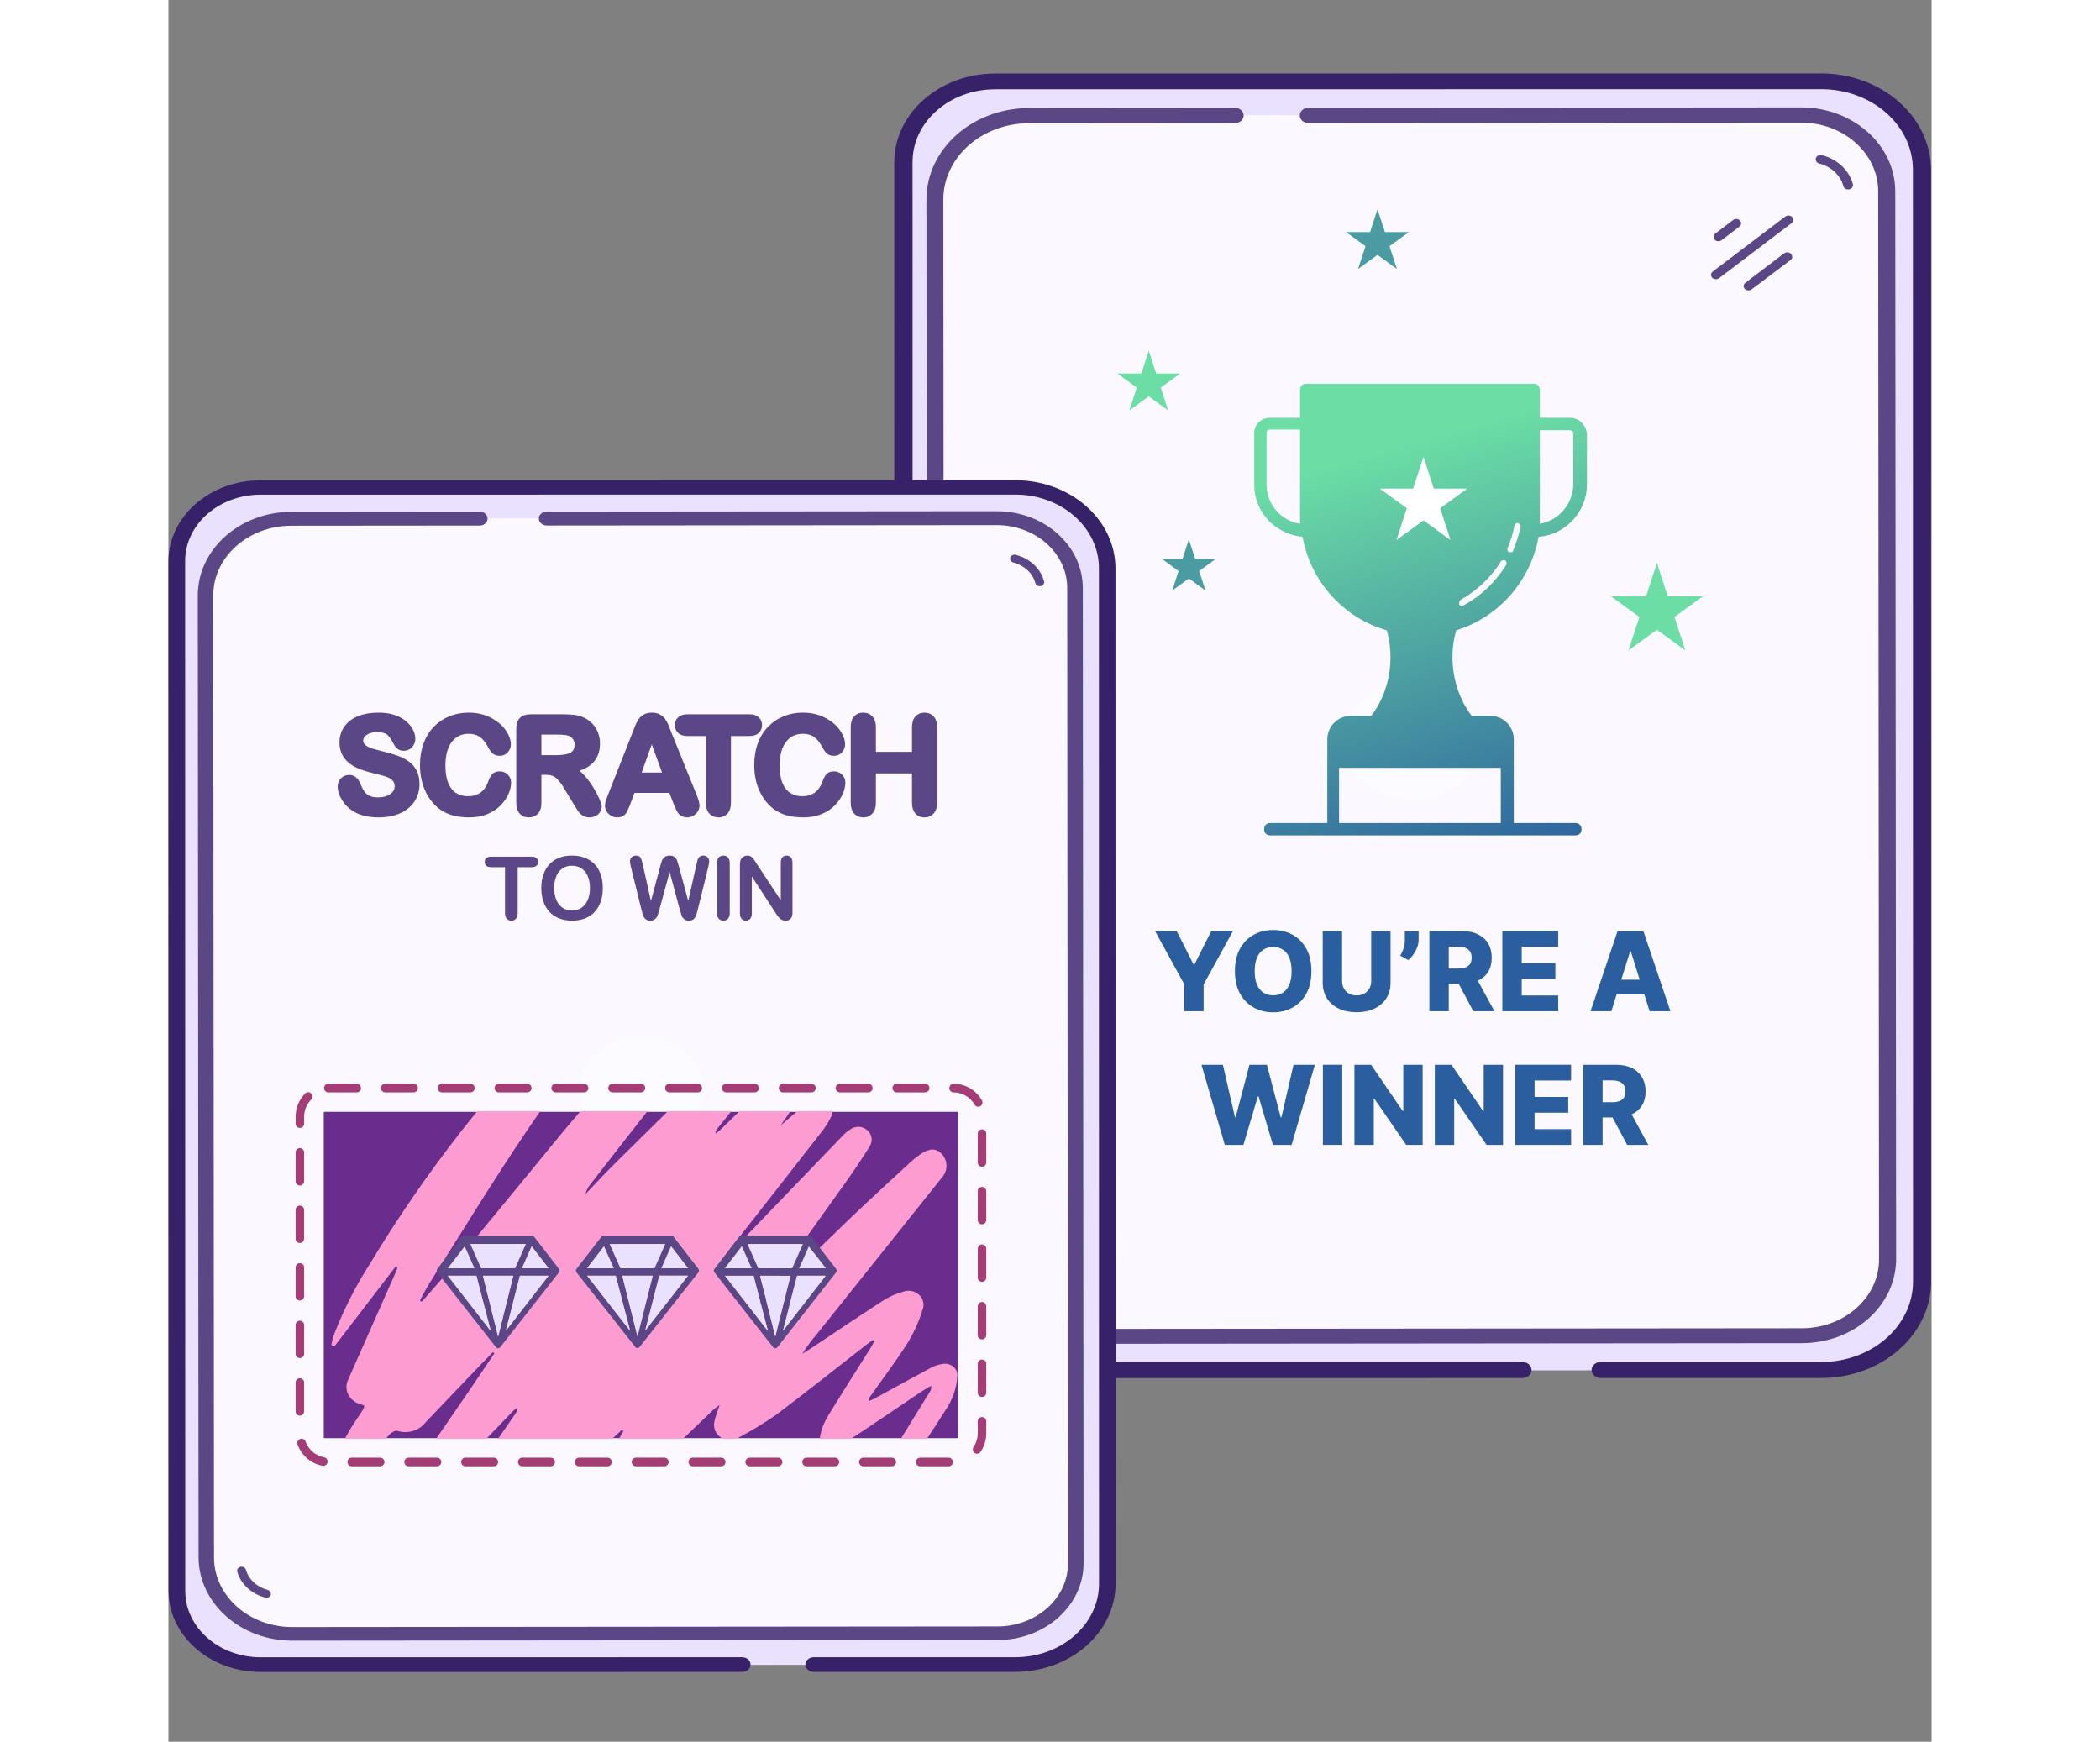
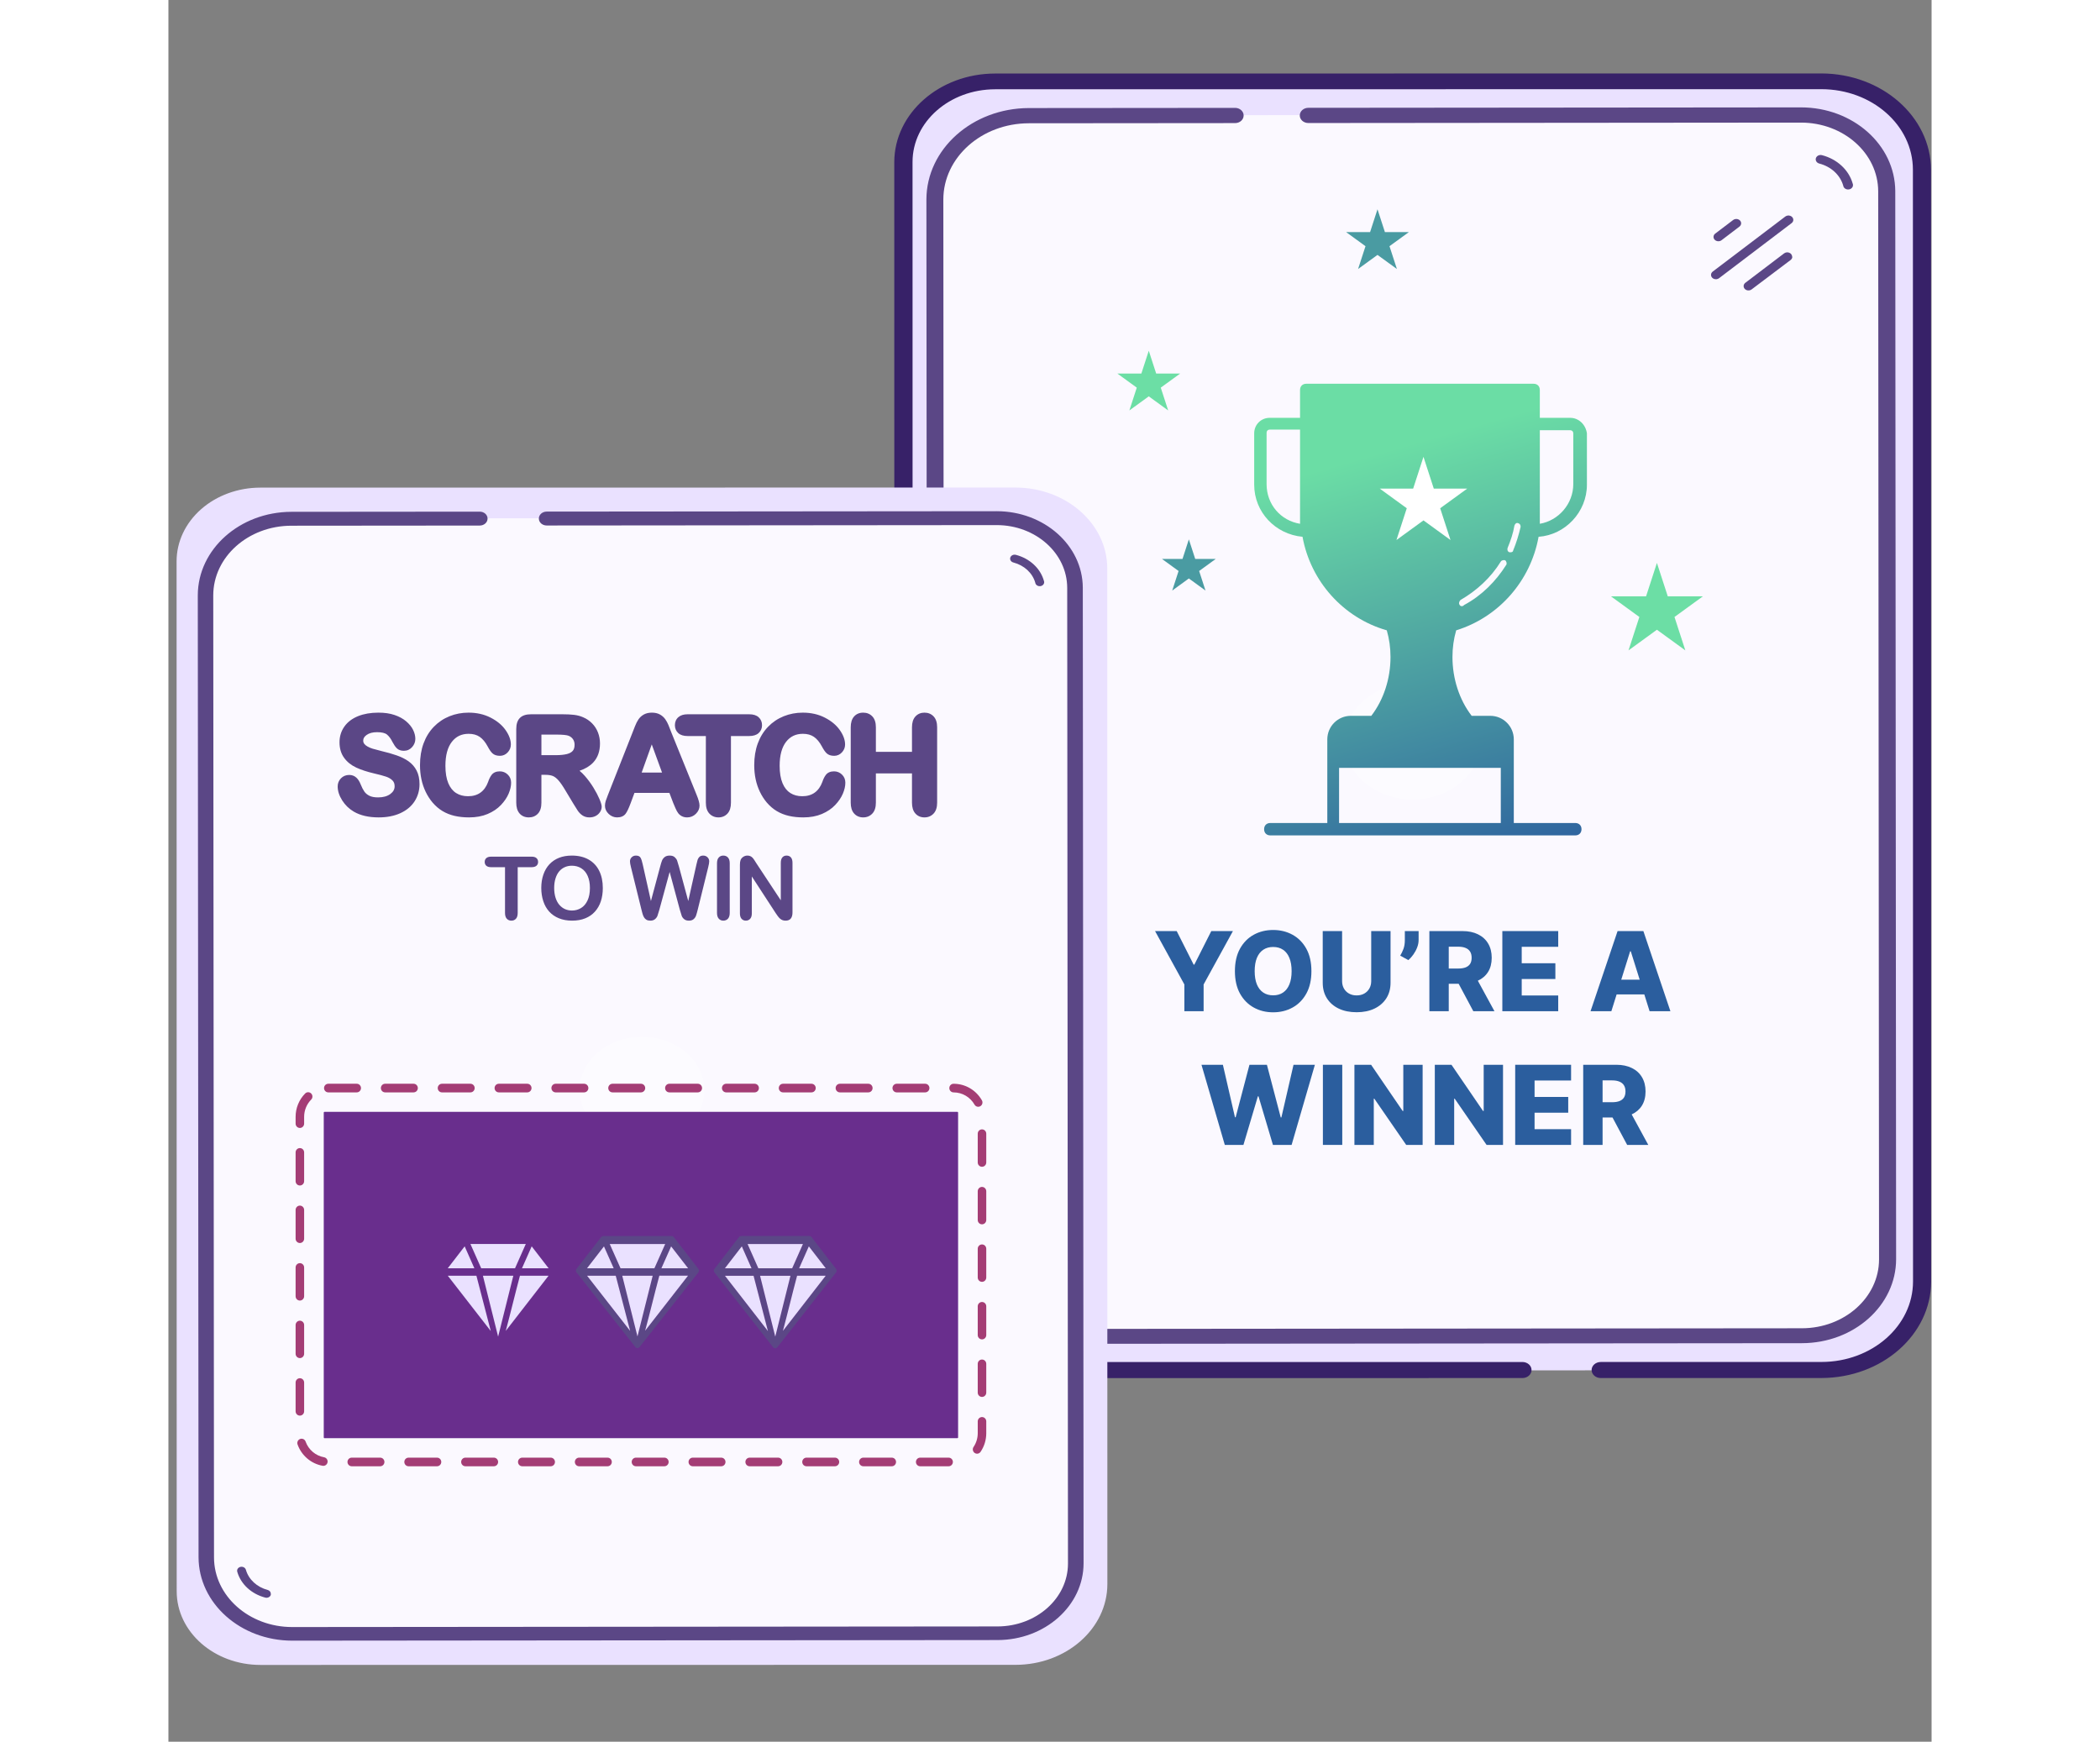
<svg xmlns="http://www.w3.org/2000/svg" width="258" height="214" viewBox="0 0 2400 2371" fill="none">
  <rect x="0" y="0" width="2400" height="2371" fill="#808080" stroke="none" />
  <path fill-rule="evenodd" clip-rule="evenodd" d="M1842.75 1865.47L1125.18 1865.55C1056.23 1865.56 1000.34 1816.42 1000.33 1755.81L1000.18 220.808C1000.17 191.7 1013.32 163.782 1036.73 143.196C1060.14 122.611 1091.89 111.044 1124.99 111.04L2250.03 110.912C2325.69 110.938 2387.01 164.87 2387.02 231.395L2387.18 1744.97C2387.18 1811.48 2325.86 1865.41 2250.21 1865.42L1949.68 1865.45" fill="#EAE1FF" />
  <path d="M988.182 1755.81L988.023 220.811C988.094 154.187 1049.5 100.187 1125.27 100.11L2250.02 99.982C2332.33 100.178 2398.99 158.782 2399.24 231.145L2399.39 1744.72C2399.17 1817.08 2332.51 1875.7 2250.21 1875.92L1949.68 1875.95C1942.81 1875.95 1937.24 1871.06 1937.24 1865.02C1937.24 1858.98 1942.81 1854.09 1949.67 1854.09L2250.2 1854.05C2318.96 1853.98 2374.67 1804.98 2374.74 1744.53L2374.58 230.961C2374.54 170.487 2318.8 121.469 2250.02 121.408L1125.28 121.536C1063.23 121.612 1012.96 165.821 1012.89 220.371L1013.05 1755.37C1013.13 1809.92 1063.41 1854.12 1125.46 1854.18L1843.03 1854.1C1849.9 1854.1 1855.47 1858.99 1855.47 1865.03C1855.47 1871.07 1849.9 1875.96 1843.04 1875.96L1125.46 1876.04C1049.88 1875.98 988.541 1822.26 988.182 1755.81Z" fill="#372168" />
  <g style="mix-blend-mode:soft-light" opacity="0.4">
    <path d="M1693.69 1088.23C1642.41 1088.24 1600.85 1052.74 1600.84 1008.95C1600.84 965.15 1642.4 929.639 1693.67 929.634C1744.94 929.628 1786.51 965.129 1786.51 1008.92C1786.52 1052.71 1744.96 1088.22 1693.69 1088.23Z" fill="white" />
  </g>
  <g opacity="0.8">
    <path fill-rule="evenodd" clip-rule="evenodd" d="M1551.89 156.711L2222.48 156.129C2286.9 156.073 2339.17 202.575 2339.21 259.995L2340.37 1714.06C2340.39 1741.64 2328.12 1768.09 2306.26 1787.61C2284.4 1807.13 2254.73 1818.11 2223.79 1818.13L1172.43 1819.05C1101.72 1819.07 1044.38 1768.03 1044.33 1705.01L1043.2 271.239C1043.15 208.23 1100.42 157.102 1171.11 157.041L1451.96 156.797" fill="white" />
    <path d="M2350.57 259.987L2351.72 1714.06C2351.7 1777.17 2294.35 1828.36 2223.53 1828.49L1172.44 1829.4C1095.52 1829.27 1033.18 1773.81 1032.91 1705.26L1031.77 271.487C1031.94 202.938 1094.19 147.364 1171.11 147.102L1451.96 146.858C1458.37 146.852 1463.58 151.484 1463.58 157.203C1463.59 162.922 1458.39 167.563 1451.97 167.569L1171.12 167.812C1106.87 167.933 1054.84 214.382 1054.81 271.644L1055.95 1705.42C1056.03 1762.7 1108.15 1809.1 1172.42 1809.11L2223.52 1808.19C2281.5 1808.08 2328.45 1766.16 2328.48 1714.49L2327.33 260.421C2327.21 208.748 2280.2 166.915 2222.22 166.9L1551.63 167.482C1545.21 167.488 1540.01 162.856 1540 157.137C1540 151.418 1545.2 146.777 1551.61 146.771L2222.2 146.189C2292.83 146.193 2350.19 197.037 2350.57 259.987Z" fill="#372168" />
    <path d="M1140.58 1759.53C1140.68 1760.08 1140.68 1760.64 1140.58 1761.19C1139.56 1764.33 1135.87 1766.13 1132.35 1765.22C1111.72 1759.88 1095.82 1745.18 1090.56 1726.62C1089.98 1724.57 1090.66 1722.4 1092.37 1720.92C1094.07 1719.44 1096.52 1718.89 1098.8 1719.46C1101.09 1720.04 1102.85 1721.66 1103.44 1723.71C1107.54 1738.21 1119.95 1749.68 1136.06 1753.86C1138.79 1754.68 1140.61 1756.97 1140.58 1759.53Z" fill="#372168" />
    <path d="M2293 251.286C2293.28 253.4 2292.28 255.49 2290.37 256.768C2288.46 258.046 2285.93 258.319 2283.73 257.484C2281.53 256.648 2280 254.832 2279.72 252.718C2275.61 238.235 2263.19 226.782 2247.09 222.627C2244.81 222.047 2243.04 220.423 2242.46 218.366C2241.87 216.309 2242.57 214.132 2244.28 212.655C2245.99 211.177 2248.45 210.624 2250.74 211.203C2271.4 216.552 2287.34 231.268 2292.6 249.866C2292.8 250.323 2292.93 250.8 2293 251.286Z" fill="#372168" />
    <path d="M2211.81 299.232C2211.81 300.962 2210.96 302.606 2209.48 303.732L2110.68 378.731C2108.87 380.096 2106.38 380.495 2104.14 379.779C2101.91 379.062 2100.28 377.338 2099.86 375.256C2099.44 373.174 2100.3 371.05 2102.11 369.685L2200.91 294.745C2202.88 293.279 2205.62 292.957 2207.95 293.916C2210.28 294.876 2211.78 296.946 2211.81 299.232Z" fill="#372168" />
    <path d="M2140.77 303.985C2140.77 305.714 2139.92 307.358 2138.45 308.484L2114.09 327.026C2112.75 328.041 2111 328.537 2109.25 328.405C2107.49 328.273 2105.87 327.525 2104.73 326.324C2103.59 325.125 2103.04 323.572 2103.19 322.007C2103.33 320.442 2104.17 318.993 2105.52 317.98L2129.87 299.497C2131.22 298.483 2132.96 297.987 2134.72 298.118C2136.47 298.25 2138.1 298.998 2139.24 300.199C2140.23 301.263 2140.77 302.602 2140.77 303.985Z" fill="#372168" />
    <path d="M2210.45 349.431C2210.45 351.161 2209.6 352.805 2208.13 353.93L2155.04 393.978C2152.27 396.065 2148.13 395.778 2145.75 393.335C2144.6 392.143 2144.03 390.595 2144.17 389.03C2144.31 387.465 2145.13 386.012 2146.47 384.991L2199.22 344.944C2201.19 343.441 2203.96 343.096 2206.32 344.06C2208.67 345.024 2210.18 347.122 2210.18 349.431L2210.45 349.431Z" fill="#372168" />
  </g>
  <path fill-rule="evenodd" clip-rule="evenodd" d="M1650.84 568.805H1622.16C1617.1 568.805 1613.73 565.431 1613.73 560.371C1613.73 555.311 1617.1 551.938 1622.16 551.938H1650.84C1655.9 551.938 1659.27 555.311 1659.27 560.371C1659.27 565.431 1655.05 568.805 1650.84 568.805Z" fill="#55B2A3" />
  <path fill-rule="evenodd" clip-rule="evenodd" d="M1866.74 568.801H1908.07C1919.88 568.801 1929.15 578.078 1930.84 589.886V659.885C1930.84 696.993 1901.32 728.198 1865.06 730.728C1854.09 791.451 1810.24 840.366 1752.89 858.077C1749.52 869.884 1747.83 881.691 1747.83 894.342C1747.83 923.86 1757.11 952.534 1773.97 974.462H1799.27C1816.98 974.462 1831.32 988.799 1831.32 1006.51V1120.36H1915.04C1920.1 1120.36 1923.47 1123.74 1923.47 1128.8C1923.47 1133.86 1920.1 1137.23 1915.04 1137.23H1822.89H1585.06H1499.88C1494.82 1137.23 1491.44 1133.86 1491.44 1128.8C1491.44 1123.74 1494.82 1120.36 1499.88 1120.36H1577.47V1006.51C1577.47 988.799 1591.81 974.462 1609.52 974.462H1637.35C1654.21 952.534 1663.49 923.86 1663.49 894.342C1663.49 881.691 1661.8 869.884 1658.43 858.077C1599.4 841.21 1554.7 791.451 1543.73 730.728C1506.62 727.355 1477.95 696.993 1477.95 659.885V589.886C1477.95 578.078 1487.23 568.801 1499.03 568.801H1540.36V530.85C1540.36 525.789 1543.73 522.416 1548.79 522.416H1858.31C1863.37 522.416 1866.74 525.789 1866.74 530.85V568.801ZM1494.82 589.053V659.052C1494.82 686.883 1514.22 708.811 1540.36 713.028V701.221V584.836H1499.04C1496.51 584.836 1494.82 586.522 1494.82 589.053ZM1813.61 1045.32V1120.38H1593.49V1045.32H1813.61ZM1866.75 713.016C1892.05 708.799 1912.29 686.028 1912.29 659.04V589.884C1912.29 587.354 1910.6 585.667 1908.07 585.667H1866.75V701.209V713.016Z" fill="url(#paint0_linear_800_22858)" />
  <path d="M1708.37 621.914L1722.42 665.162H1767.9L1731.11 691.89L1745.16 735.138L1708.37 708.41L1671.58 735.138L1685.63 691.89L1648.85 665.162H1694.32L1708.37 621.914Z" fill="white" />
  <path fill-rule="evenodd" clip-rule="evenodd" d="M1760.48 825.193C1758.8 825.193 1757.95 824.35 1757.11 822.663C1756.27 820.976 1757.11 818.446 1758.8 816.76C1780.72 804.109 1800.12 786.398 1813.62 764.471C1814.46 762.784 1817.83 761.941 1819.52 762.784C1821.21 763.627 1822.05 767.001 1821.21 768.688C1806.87 791.459 1787.47 810.856 1763.86 823.507C1762.17 825.193 1761.33 825.193 1760.48 825.193Z" fill="#FBF9FF" />
  <path fill-rule="evenodd" clip-rule="evenodd" d="M1827.1 751.813C1826.26 751.813 1826.26 751.813 1825.42 751.813C1822.89 750.969 1822.04 748.439 1822.89 745.909C1827.1 735.789 1830.48 725.668 1832.16 715.548C1833.01 713.018 1834.69 711.331 1837.22 712.174C1839.75 713.018 1840.6 714.705 1840.6 717.235C1838.07 728.198 1834.69 739.162 1830.48 749.283C1830.48 750.969 1828.79 751.813 1827.1 751.813Z" fill="#FBF9FF" />
  <path d="M1334.45 477.463L1344.53 508.513H1377.18L1350.77 527.702L1360.86 558.752L1334.45 539.562L1308.03 558.752L1318.12 527.702L1291.71 508.513H1324.36L1334.45 477.463Z" fill="#6CDEA5" />
  <path d="M2026.13 766.338L2040.91 811.803H2088.71L2050.04 839.903L2064.81 885.368L2026.13 857.269L1987.46 885.368L2002.23 839.903L1963.56 811.803H2011.36L2026.13 766.338Z" fill="#6CDEA5" />
  <path d="M1645.78 284.896L1655.87 315.946H1688.52L1662.11 335.136L1672.2 366.186L1645.78 346.996L1619.37 366.186L1629.46 335.136L1603.05 315.946H1635.7L1645.78 284.896Z" fill="#4A9BA2" />
  <path d="M1389.01 734.244L1397.66 760.858L1425.64 760.858L1403.01 777.307L1411.65 803.921L1389.01 787.472L1366.37 803.921L1375.02 777.307L1352.38 760.858L1380.37 760.858L1389.01 734.244Z" fill="#4A9BA2" />
  <path fill-rule="evenodd" clip-rule="evenodd" d="M780.785 2266.41L125.305 2266.49C62.33 2266.5 11.273 2221.62 11.268 2166.25L11.122 764.082C11.119 737.492 23.13 711.99 44.513 693.186C65.895 674.382 94.897 663.816 125.139 663.813L1152.81 663.696C1221.93 663.72 1277.94 712.984 1277.95 773.753L1278.09 2156.34C1278.1 2217.1 1222.08 2266.36 1152.98 2266.37L878.458 2266.4" fill="#EAE1FF" />
-   <path d="M0.166 2166.24L0.02 764.076C0.086 703.217 56.175 653.891 125.394 653.82L1152.81 653.703C1227.99 653.883 1288.89 707.415 1289.11 773.516L1289.25 2156.11C1289.05 2222.21 1228.16 2275.75 1152.98 2275.95L878.455 2275.98C872.182 2275.98 867.097 2271.51 867.096 2266C867.096 2260.48 872.18 2256.01 878.453 2256.01L1152.98 2255.98C1215.78 2255.91 1266.67 2211.16 1266.73 2155.94L1266.59 773.347C1266.55 718.107 1215.64 673.331 1152.81 673.275L125.396 673.392C68.722 673.461 22.801 713.845 22.735 763.674L22.88 2165.84C22.957 2215.67 68.886 2256.04 125.56 2256.1L781.039 2256.02C787.312 2256.02 792.397 2260.49 792.398 2266.01C792.398 2271.52 787.314 2275.99 781.041 2275.99L125.562 2276.07C56.52 2276.01 0.493 2226.94 0.166 2166.24Z" fill="#372168" />
  <g style="mix-blend-mode:soft-light" opacity="0.4">
    <path d="M644.62 1556.43C597.782 1556.44 559.813 1524.01 559.809 1484.01C559.805 1444 597.767 1411.56 644.605 1411.56C691.436 1411.55 729.405 1443.98 729.409 1483.99C729.414 1523.99 691.451 1556.43 644.62 1556.43Z" fill="white" />
  </g>
  <g opacity="0.8">
    <path fill-rule="evenodd" clip-rule="evenodd" d="M515.088 705.507L1127.64 704.976C1186.5 704.924 1234.24 747.403 1234.28 799.854L1235.33 2128.09C1235.35 2153.28 1224.14 2177.44 1204.17 2195.27C1184.2 2213.1 1157.11 2223.13 1128.85 2223.15L168.469 2223.99C103.879 2224.01 51.5 2177.38 51.455 2119.82L50.416 810.124C50.371 752.568 102.686 705.865 167.265 705.809L423.811 705.586" fill="white" />
    <path d="M1244.65 799.859L1245.7 2128.1C1245.68 2185.75 1193.29 2232.51 1128.61 2232.63L168.473 2233.46C98.215 2233.34 41.269 2182.68 41.019 2120.06L39.981 810.363C40.132 747.747 96.997 696.981 167.255 696.742L423.8 696.52C429.662 696.515 434.417 700.745 434.421 705.969C434.426 711.194 429.677 715.433 423.815 715.438L167.27 715.661C108.58 715.771 61.052 758.201 61.027 810.507L62.065 2120.2C62.14 2172.53 109.744 2214.91 168.458 2214.92L1128.59 2214.09C1181.56 2213.98 1224.44 2175.69 1224.47 2128.49L1223.42 800.255C1223.32 753.053 1180.37 714.841 1127.41 714.827L514.85 715.359C508.988 715.364 504.233 711.133 504.229 705.909C504.224 700.685 508.973 696.446 514.835 696.441L1127.39 695.909C1191.91 695.912 1244.3 742.356 1244.65 799.859Z" fill="#372168" />
    <g style="mix-blend-mode:soft-light" opacity="0.4">
      <path d="M642.795 1377.95C686.565 1377.91 722.07 1408.6 722.1 1446.49C722.13 1484.39 686.674 1515.15 642.904 1515.18C599.139 1515.22 563.635 1484.53 563.605 1446.63C563.575 1408.74 599.031 1377.99 642.795 1377.95Z" fill="white" />
    </g>
    <path d="M139.373 2169.64C139.462 2170.14 139.462 2170.65 139.374 2171.15C138.438 2174.02 135.073 2175.67 131.856 2174.84C113.01 2169.95 98.482 2156.53 93.68 2139.57C93.148 2137.7 93.777 2135.72 95.331 2134.37C96.884 2133.02 99.127 2132.52 101.213 2133.04C103.299 2133.57 104.912 2135.04 105.444 2136.91C109.188 2150.16 120.53 2160.64 135.245 2164.46C137.737 2165.2 139.404 2167.3 139.373 2169.64Z" fill="#372168" />
    <path d="M1192.06 791.9C1192.32 793.831 1191.41 795.74 1189.66 796.908C1187.92 798.076 1185.6 798.325 1183.6 797.562C1181.59 796.799 1180.19 795.139 1179.93 793.208C1176.18 779.979 1164.84 769.517 1150.13 765.721C1148.04 765.192 1146.42 763.708 1145.89 761.829C1145.36 759.951 1146 757.962 1147.56 756.612C1149.12 755.262 1151.37 754.757 1153.46 755.286C1172.34 760.172 1186.89 773.614 1191.69 790.603C1191.88 791.021 1192 791.456 1192.06 791.9Z" fill="#372168" />
  </g>
  <path fill-rule="evenodd" clip-rule="evenodd" d="M696.104 1238.33L682.281 1186.97L668.282 1238.33C667.194 1242.23 666.329 1245.02 665.687 1246.72C665.045 1248.41 663.927 1249.93 662.333 1251.27C660.739 1252.62 658.62 1253.29 655.976 1253.29C653.837 1253.29 652.077 1252.89 650.697 1252.09C649.317 1251.29 648.199 1250.16 647.343 1248.7C646.488 1247.24 645.788 1245.51 645.244 1243.5C644.699 1241.5 644.213 1239.64 643.785 1237.92L629.554 1180.25C628.698 1176.9 628.271 1174.35 628.271 1172.6C628.271 1170.37 629.048 1168.51 630.604 1166.99C632.159 1165.47 634.084 1164.71 636.378 1164.71C639.528 1164.71 641.647 1165.72 642.735 1167.75C643.824 1169.77 644.777 1172.71 645.593 1176.57L656.792 1226.59L669.332 1179.78C670.266 1176.2 671.102 1173.47 671.84 1171.6C672.579 1169.73 673.785 1168.12 675.457 1166.75C677.129 1165.39 679.403 1164.71 682.281 1164.71C685.197 1164.71 687.462 1165.42 689.076 1166.84C690.69 1168.26 691.808 1169.81 692.43 1171.49C693.052 1173.16 693.888 1175.93 694.938 1179.78L707.595 1226.59L718.793 1176.57C719.338 1173.96 719.853 1171.91 720.339 1170.43C720.825 1168.95 721.661 1167.63 722.847 1166.46C724.033 1165.29 725.754 1164.71 728.009 1164.71C730.264 1164.71 732.179 1165.46 733.754 1166.96C735.329 1168.46 736.116 1170.34 736.116 1172.6C736.116 1174.19 735.688 1176.74 734.833 1180.25L720.601 1237.92C719.629 1241.82 718.822 1244.67 718.181 1246.48C717.539 1248.29 716.45 1249.88 714.915 1251.24C713.379 1252.61 711.211 1253.29 708.411 1253.29C705.767 1253.29 703.648 1252.63 702.054 1251.3C700.459 1249.98 699.351 1248.49 698.729 1246.83C698.107 1245.18 697.232 1242.34 696.104 1238.33ZM746.723 1242.71V1175.23C746.723 1171.72 747.52 1169.09 749.114 1167.34C750.709 1165.58 752.77 1164.71 755.297 1164.71C757.902 1164.71 760.012 1165.57 761.626 1167.31C763.239 1169.04 764.046 1171.68 764.046 1175.23V1242.71C764.046 1246.26 763.239 1248.91 761.626 1250.66C760.012 1252.41 757.902 1253.29 755.297 1253.29C752.808 1253.29 750.757 1252.4 749.144 1250.63C747.53 1248.86 746.723 1246.22 746.723 1242.71ZM800.258 1175.11L833.562 1225.59V1174.64C833.562 1171.33 834.272 1168.85 835.691 1167.19C837.11 1165.54 839.025 1164.71 841.436 1164.71C843.925 1164.71 845.889 1165.54 847.327 1167.19C848.766 1168.85 849.485 1171.33 849.485 1174.64V1242.01C849.485 1249.53 846.375 1253.29 840.153 1253.29C838.598 1253.29 837.198 1253.07 835.954 1252.62C834.709 1252.17 833.543 1251.46 832.454 1250.49C831.365 1249.51 830.354 1248.37 829.421 1247.07C828.488 1245.76 827.555 1244.43 826.621 1243.06L794.133 1193.16V1243.36C794.133 1246.63 793.375 1249.1 791.859 1250.78C790.342 1252.45 788.398 1253.29 786.026 1253.29C783.576 1253.29 781.613 1252.44 780.135 1250.75C778.658 1249.05 777.919 1246.59 777.919 1243.36V1177.27C777.919 1174.47 778.23 1172.26 778.852 1170.67C779.591 1168.91 780.816 1167.48 782.526 1166.37C784.237 1165.26 786.084 1164.71 788.068 1164.71C789.623 1164.71 790.955 1164.96 792.063 1165.47C793.171 1165.97 794.143 1166.66 794.979 1167.51C795.815 1168.37 796.671 1169.48 797.546 1170.84C798.42 1172.21 799.325 1173.63 800.258 1175.11Z" fill="#5B4786" />
  <path fill-rule="evenodd" clip-rule="evenodd" d="M494.337 1180.5H475.439V1242.73C475.439 1246.31 474.642 1248.97 473.047 1250.7C471.453 1252.44 469.392 1253.3 466.865 1253.3C464.298 1253.3 462.208 1252.43 460.595 1250.67C458.981 1248.92 458.174 1246.27 458.174 1242.73V1180.5H439.276C436.321 1180.5 434.124 1179.84 432.685 1178.54C431.247 1177.23 430.527 1175.51 430.527 1173.37C430.527 1171.15 431.276 1169.39 432.773 1168.11C434.27 1166.82 436.438 1166.18 439.276 1166.18H494.337C497.331 1166.18 499.557 1166.84 501.015 1168.17C502.473 1169.49 503.202 1171.23 503.202 1173.37C503.202 1175.51 502.463 1177.23 500.986 1178.54C499.508 1179.84 497.292 1180.5 494.337 1180.5ZM549.122 1164.71C557.987 1164.71 565.599 1166.51 571.957 1170.11C578.314 1173.72 583.126 1178.84 586.392 1185.48C589.659 1192.12 591.292 1199.92 591.292 1208.88C591.292 1215.5 590.397 1221.52 588.609 1226.94C586.82 1232.35 584.137 1237.05 580.56 1241.02C576.982 1244.99 572.588 1248.03 567.378 1250.13C562.167 1252.24 556.199 1253.29 549.472 1253.29C542.784 1253.29 536.795 1252.21 531.507 1250.05C526.219 1247.89 521.806 1244.84 518.267 1240.9C514.729 1236.97 512.055 1232.24 510.247 1226.7C508.439 1221.17 507.535 1215.19 507.535 1208.76C507.535 1202.18 508.478 1196.14 510.364 1190.65C512.25 1185.16 514.981 1180.48 518.559 1176.63C522.136 1172.77 526.491 1169.82 531.624 1167.77C536.757 1165.73 542.589 1164.71 549.122 1164.71ZM573.74 1208.77C573.74 1202.5 572.729 1197.07 570.707 1192.47C568.685 1187.87 565.798 1184.4 562.046 1182.04C558.293 1179.68 553.987 1178.5 549.126 1178.5C545.666 1178.5 542.467 1179.16 539.532 1180.46C536.596 1181.77 534.068 1183.67 531.949 1186.16C529.83 1188.65 528.158 1191.84 526.933 1195.71C525.708 1199.59 525.096 1203.94 525.096 1208.77C525.096 1213.64 525.708 1218.04 526.933 1221.98C528.158 1225.91 529.888 1229.17 532.124 1231.76C534.36 1234.36 536.926 1236.29 539.823 1237.58C542.72 1238.86 545.899 1239.51 549.36 1239.51C553.792 1239.51 557.865 1238.4 561.579 1236.18C565.292 1233.96 568.248 1230.53 570.445 1225.89C572.642 1221.26 573.74 1215.55 573.74 1208.77Z" fill="#5B4786" />
  <path fill-rule="evenodd" clip-rule="evenodd" d="M341.794 1067.47C341.794 1076.1 339.552 1083.92 335.078 1090.85C330.595 1097.78 324.068 1103.19 315.586 1107.04C307.222 1110.84 297.399 1112.73 286.142 1112.73C272.633 1112.73 261.353 1110.14 252.328 1104.89C245.867 1101.08 240.601 1095.98 236.566 1089.62C232.485 1083.19 230.4 1076.8 230.4 1070.5C230.4 1066.28 231.909 1062.56 234.845 1059.54C237.821 1056.49 241.667 1054.94 246.139 1054.94C249.893 1054.94 253.201 1056.18 255.863 1058.64C258.272 1060.86 260.225 1064 261.776 1067.98C263.333 1071.87 264.993 1075.08 266.739 1077.6C268.285 1079.84 270.503 1081.72 273.45 1083.24C276.33 1084.73 280.321 1085.51 285.43 1085.51C292.458 1085.51 297.995 1083.93 302.158 1080.82C306.086 1077.9 307.916 1074.49 307.916 1070.32C307.916 1066.98 306.969 1064.46 305.076 1062.52C302.887 1060.29 300.009 1058.55 296.391 1057.31C292.359 1055.94 286.896 1054.46 280.004 1052.89C270.397 1050.64 262.311 1047.99 255.734 1044.94C248.837 1041.73 243.306 1037.31 239.2 1031.69C234.98 1025.92 232.889 1018.81 232.889 1010.49C232.889 1002.53 235.087 995.37 239.468 989.131C243.833 982.914 250.103 978.17 258.184 974.905C266.088 971.712 275.293 970.131 285.786 970.131C294.191 970.131 301.53 971.184 307.804 973.317C314.09 975.455 319.37 978.329 323.62 981.958C327.856 985.576 331.007 989.44 333.036 993.564C335.068 997.697 336.105 1001.81 336.105 1005.87C336.105 1009.98 334.634 1013.73 331.791 1016.95C328.828 1020.31 324.99 1022.05 320.543 1022.05C316.582 1022.05 313.314 1020.98 310.939 1018.69C309.021 1016.85 307.103 1014.06 305.015 1010.15C302.875 1005.71 300.365 1002.32 297.507 999.95C295.012 997.878 290.527 996.72 284.008 996.72C277.959 996.72 273.256 998 269.799 1000.48C266.594 1002.77 265.168 1005.23 265.168 1008.09C265.168 1009.87 265.618 1011.3 266.518 1012.5C267.588 1013.93 269.113 1015.2 271.133 1016.3C273.388 1017.54 275.656 1018.5 277.941 1019.19C280.417 1019.94 284.577 1021.05 290.322 1022.5C297.8 1024.25 304.583 1026.19 310.675 1028.31C316.963 1030.5 322.358 1033.18 326.854 1036.37C331.542 1039.69 335.218 1043.92 337.846 1049.01C340.495 1054.14 341.794 1060.31 341.794 1067.47ZM466.472 1065.43C466.472 1070.14 465.334 1075.14 463.096 1080.42C460.86 1085.71 457.384 1090.83 452.694 1095.81C447.923 1100.87 441.873 1104.95 434.578 1108.06C427.25 1111.18 418.79 1112.73 409.22 1112.73C402.06 1112.73 395.513 1112.04 389.58 1110.67C383.559 1109.27 378.065 1107.09 373.114 1104.12C368.149 1101.14 363.606 1097.24 359.464 1092.4C355.812 1088.05 352.701 1083.19 350.13 1077.83C347.564 1072.48 345.642 1066.78 344.363 1060.73C343.09 1054.71 342.456 1048.33 342.456 1041.61C342.456 1030.67 344.056 1020.83 347.275 1012.07C350.511 1003.28 355.169 995.714 361.244 989.418C367.316 983.124 374.444 978.325 382.599 975.037C390.715 971.766 399.361 970.131 408.509 970.131C419.657 970.131 429.66 972.371 438.469 976.871C447.245 981.353 454.047 986.958 458.818 993.696C463.64 1000.51 466.117 1007.12 466.117 1013.52C466.117 1017.53 464.672 1021.15 461.878 1024.17C459.011 1027.28 455.395 1028.9 451.267 1028.9C446.966 1028.9 443.476 1027.8 440.973 1025.43C438.915 1023.48 436.818 1020.4 434.564 1016.16C431.405 1010.22 427.763 1005.87 423.668 1003.05C419.704 1000.33 414.745 998.942 408.686 998.942C399.035 998.942 391.541 1002.52 385.861 1009.79C380.031 1017.26 377.045 1028.13 377.045 1042.5C377.045 1052.14 378.382 1060.06 381.003 1066.26C383.551 1072.28 387.075 1076.68 391.588 1079.55C396.153 1082.45 401.527 1083.91 407.798 1083.91C414.596 1083.91 420.212 1082.27 424.76 1079C429.332 1075.72 432.824 1070.85 435.189 1064.39C436.444 1060.56 438.031 1057.37 439.981 1054.82C442.454 1051.6 446.284 1050.05 451.089 1050.05C455.25 1050.05 458.927 1051.54 461.91 1054.45C464.927 1057.38 466.472 1061.12 466.472 1065.43ZM578.558 1072.23C575.092 1066.56 571.151 1061.21 566.735 1056.18C564.434 1053.56 562.063 1051.25 559.621 1049.25C567.413 1046.61 573.603 1042.89 578.152 1038.07C584.361 1031.5 587.443 1022.76 587.443 1012.09C587.443 1006.88 586.542 1001.91 584.738 997.222C582.916 992.486 580.239 988.312 576.721 984.728C573.217 981.158 569.169 978.403 564.599 976.483C560.948 974.816 556.765 973.688 552.169 973.138C547.792 972.614 542.574 972.354 536.502 972.354H493.567C486.932 972.354 481.834 973.932 478.441 977.324C475.049 980.716 473.472 985.814 473.472 992.449V1092.72C473.472 1098.85 474.883 1103.73 477.868 1107.25C480.961 1110.9 485.324 1112.73 490.633 1112.73C495.604 1112.73 499.819 1110.99 503.01 1107.57C506.21 1104.14 507.706 1099.14 507.706 1092.72V1054.77H513.034C517.249 1054.77 520.644 1055.31 523.213 1056.35C525.683 1057.35 528.243 1059.3 530.86 1062.25C533.659 1065.41 536.917 1070.13 540.592 1076.39L551.191 1094.03C553.714 1098.23 555.72 1101.43 557.222 1103.64C558.941 1106.16 561.016 1108.27 563.433 1109.94C566.138 1111.81 569.404 1112.73 573.127 1112.73C576.217 1112.73 579.024 1112.1 581.499 1110.82C583.992 1109.54 586.005 1107.75 587.479 1105.48C588.971 1103.18 589.754 1100.74 589.754 1098.23C589.754 1095.88 588.713 1092.49 586.645 1087.6C584.697 1082.99 582.001 1077.87 578.558 1072.23ZM507.716 1028.01H527.446C533.485 1028.01 538.505 1027.49 542.484 1026.48C546.078 1025.57 548.678 1024.1 550.397 1022.12C552.009 1020.25 552.864 1017.53 552.864 1013.79C552.864 1010.93 552.164 1008.5 550.766 1006.4C549.365 1004.3 547.429 1002.74 544.854 1001.66C542.406 1000.62 536.718 1000.01 528.157 1000.01H507.716V1028.01ZM622.34 1107.74C624.348 1105.08 626.55 1100.41 629.104 1093.55L634.377 1079.39H681.937L687.199 1093.22L687.238 1093.32C688.08 1095.37 689.084 1097.72 690.251 1100.38C691.529 1103.3 692.76 1105.52 694.01 1107.11C695.376 1108.83 697.072 1110.21 699.064 1111.2C701.125 1112.23 703.498 1112.73 706.149 1112.73C710.744 1112.73 714.777 1111.05 718.03 1107.8C721.252 1104.58 722.955 1100.83 722.955 1096.72C722.955 1093.16 721.506 1088.1 718.654 1081.26L684.622 997.201C683.041 993.041 681.711 989.646 680.658 987.09C679.516 984.316 678.109 981.715 676.439 979.292C674.586 976.603 672.156 974.409 669.188 972.728C666.095 970.977 662.369 970.131 658.058 970.131C653.804 970.131 650.107 970.979 647.017 972.728C644.033 974.418 641.593 976.658 639.739 979.421C638.055 981.929 636.507 985.009 635.077 988.665C634.018 991.371 633.548 992.573 633.078 993.775C632.79 994.512 632.502 995.25 632.079 996.334L631.904 996.782L631.781 997.098L631.653 997.425L598.322 1082.04C596.935 1085.48 595.924 1088.2 595.295 1090.22C594.587 1092.48 594.227 1094.71 594.227 1096.9C594.227 1101.09 595.967 1104.86 599.264 1108C602.529 1111.11 606.424 1112.73 610.767 1112.73C615.816 1112.73 619.804 1111.11 622.34 1107.74ZM671.93 1051.73L657.918 1013.37L644.16 1051.73H671.93ZM694.002 997.975C697.012 1000.7 701.282 1001.97 706.676 1001.97H731.561V1092.72C731.561 1099.02 733.077 1103.98 736.287 1107.47C739.505 1110.95 743.74 1112.73 748.722 1112.73C753.647 1112.73 757.838 1110.97 761.025 1107.51C764.211 1104.05 765.706 1099.07 765.706 1092.72V1001.97H790.591C795.97 1001.97 800.255 1000.71 803.315 998.009C806.431 995.262 808.019 991.563 808.019 987.205C808.019 982.865 806.461 979.167 803.4 976.392C800.361 973.636 796.045 972.354 790.591 972.354H706.676C701.487 972.354 697.288 973.597 694.215 976.231C691.035 978.957 689.425 982.719 689.425 987.205C689.425 991.541 690.966 995.226 694.002 997.975ZM921.425 1065.43C921.425 1070.14 920.287 1075.14 918.049 1080.42C915.813 1085.71 912.337 1090.83 907.647 1095.81C902.876 1100.87 896.826 1104.95 889.531 1108.06C882.203 1111.18 873.743 1112.73 864.173 1112.73C857.013 1112.73 850.466 1112.04 844.533 1110.67C838.512 1109.27 833.018 1107.09 828.067 1104.12C823.102 1101.14 818.559 1097.24 814.417 1092.4C810.765 1088.05 807.654 1083.19 805.083 1077.83C802.517 1072.48 800.595 1066.78 799.316 1060.73C798.043 1054.71 797.409 1048.33 797.409 1041.61C797.409 1030.67 799.009 1020.83 802.228 1012.07C805.464 1003.28 810.122 995.714 816.197 989.418C822.269 983.124 829.397 978.325 837.552 975.037C845.668 971.766 854.314 970.131 863.462 970.131C874.61 970.131 884.613 972.371 893.422 976.871C902.198 981.353 909 986.958 913.771 993.696C918.593 1000.51 921.07 1007.12 921.07 1013.52C921.07 1017.53 919.625 1021.15 916.831 1024.17C913.964 1027.28 910.348 1028.9 906.219 1028.9C901.919 1028.9 898.429 1027.8 895.926 1025.43C893.868 1023.48 891.771 1020.4 889.517 1016.16C886.358 1010.22 882.716 1005.87 878.621 1003.05C874.657 1000.33 869.698 998.942 863.639 998.942C853.988 998.942 846.494 1002.52 840.814 1009.79C834.983 1017.26 831.998 1028.13 831.998 1042.5C831.998 1052.14 833.335 1060.06 835.956 1066.26C838.503 1072.28 842.028 1076.68 846.541 1079.55C851.106 1082.45 856.48 1083.91 862.75 1083.91C869.549 1083.91 875.165 1082.27 879.713 1079C884.285 1075.72 887.777 1070.85 890.142 1064.39C891.397 1060.56 892.984 1057.37 894.934 1054.82C897.407 1051.6 901.237 1050.05 906.042 1050.05C910.203 1050.05 913.88 1051.54 916.863 1054.45C919.88 1057.38 921.425 1061.12 921.425 1065.43ZM958.2 1107.48C961.45 1104 962.987 1099.02 962.987 1092.72V1052.81H1012.14V1092.72C1012.14 1098.93 1013.59 1103.85 1016.67 1107.35C1019.8 1110.92 1024.05 1112.73 1029.12 1112.73C1034.09 1112.73 1038.34 1110.96 1041.58 1107.48C1044.83 1104 1046.37 1099.02 1046.37 1092.72V990.048C1046.37 983.746 1044.85 978.788 1041.63 975.332C1038.41 971.878 1034.15 970.131 1029.12 970.131C1024.12 970.131 1019.9 971.914 1016.74 975.428C1013.61 978.904 1012.14 983.826 1012.14 990.048V1023.47H962.987V990.048C962.987 983.746 961.468 978.788 958.246 975.332C955.024 971.878 950.765 970.131 945.737 970.131C940.618 970.131 936.351 971.917 933.237 975.464C930.188 978.938 928.753 983.842 928.753 990.048V1092.72C928.753 1098.93 930.206 1103.85 933.284 1107.35C936.42 1110.92 940.671 1112.73 945.737 1112.73C950.713 1112.73 954.955 1110.96 958.2 1107.48Z" fill="#5B4786" />
  <path d="M211.446 1514.56C211.446 1514.01 211.894 1513.56 212.446 1513.56H1073.91C1074.46 1513.56 1074.91 1514.01 1074.91 1514.56V1956.83C1074.91 1957.38 1074.46 1957.83 1073.91 1957.83H212.446C211.894 1957.83 211.446 1957.38 211.446 1956.83V1514.56Z" fill="#692E8D" />
  <path fill-rule="evenodd" clip-rule="evenodd" d="M211.835 1481.2C211.835 1484.44 214.433 1487.07 217.638 1487.07H256.326C259.531 1487.07 262.129 1484.44 262.129 1481.2C262.129 1477.95 259.531 1475.32 256.326 1475.32H217.638C214.433 1475.32 211.835 1477.95 211.835 1481.2ZM289.204 1481.2C289.204 1484.44 291.802 1487.07 295.007 1487.07H333.695C336.9 1487.07 339.498 1484.44 339.498 1481.2C339.498 1477.95 336.9 1475.32 333.695 1475.32H295.007C291.802 1475.32 289.204 1477.95 289.204 1481.2ZM372.39 1487.07C369.185 1487.07 366.587 1484.44 366.587 1481.2C366.587 1477.95 369.185 1475.32 372.39 1475.32H411.077C414.282 1475.32 416.881 1477.95 416.881 1481.2C416.881 1484.44 414.282 1487.07 411.077 1487.07H372.39ZM443.963 1481.2C443.963 1484.44 446.561 1487.07 449.766 1487.07H488.453C491.658 1487.07 494.257 1484.44 494.257 1481.2C494.257 1477.95 491.658 1475.32 488.453 1475.32H449.766C446.561 1475.32 443.963 1477.95 443.963 1481.2ZM527.135 1487.07C523.93 1487.07 521.332 1484.44 521.332 1481.2C521.332 1477.95 523.93 1475.32 527.135 1475.32H565.823C569.028 1475.32 571.626 1477.95 571.626 1481.2C571.626 1484.44 569.028 1487.07 565.823 1487.07H527.135ZM598.708 1481.2C598.708 1484.44 601.306 1487.07 604.511 1487.07H643.199C646.404 1487.07 649.002 1484.44 649.002 1481.2C649.002 1477.95 646.404 1475.32 643.199 1475.32H604.511C601.306 1475.32 598.708 1477.95 598.708 1481.2ZM681.887 1487.07C678.682 1487.07 676.084 1484.44 676.084 1481.2C676.084 1477.95 678.682 1475.32 681.887 1475.32H720.575C723.78 1475.32 726.378 1477.95 726.378 1481.2C726.378 1484.44 723.78 1487.07 720.575 1487.07H681.887ZM753.46 1481.2C753.46 1484.44 756.058 1487.07 759.263 1487.07H797.951C801.156 1487.07 803.754 1484.44 803.754 1481.2C803.754 1477.95 801.156 1475.32 797.951 1475.32H759.263C756.058 1475.32 753.46 1477.95 753.46 1481.2ZM836.632 1487.07C833.427 1487.07 830.829 1484.44 830.829 1481.2C830.829 1477.95 833.427 1475.32 836.632 1475.32H875.32C878.525 1475.32 881.123 1477.95 881.123 1481.2C881.123 1484.44 878.525 1487.07 875.32 1487.07H836.632ZM908.212 1481.2C908.212 1484.44 910.81 1487.07 914.015 1487.07H952.702C955.907 1487.07 958.506 1484.44 958.506 1481.2C958.506 1477.95 955.907 1475.32 952.702 1475.32H914.015C910.81 1475.32 908.212 1477.95 908.212 1481.2ZM991.391 1487.07C988.186 1487.07 985.588 1484.44 985.588 1481.2C985.588 1477.95 988.186 1475.32 991.391 1475.32H1030.08C1033.28 1475.32 1035.88 1477.95 1035.88 1481.2C1035.88 1484.44 1033.28 1487.07 1030.08 1487.07H991.391ZM1062.96 1481.22C1062.96 1484.46 1065.56 1487.09 1068.76 1487.09C1080.64 1487.09 1091.4 1493.51 1097.25 1503.73C1098.85 1506.54 1102.4 1507.5 1105.17 1505.87C1107.95 1504.25 1108.9 1500.66 1107.29 1497.85C1099.39 1484.03 1084.82 1475.34 1068.76 1475.34C1065.56 1475.34 1062.96 1477.97 1062.96 1481.22ZM1101.63 1543.31C1101.63 1540.06 1104.23 1537.43 1107.44 1537.43C1110.64 1537.43 1113.24 1540.06 1113.24 1543.31V1582.47C1113.24 1585.71 1110.64 1588.34 1107.44 1588.34C1104.23 1588.34 1101.63 1585.71 1101.63 1582.47V1543.31ZM1107.44 1615.77C1104.23 1615.77 1101.63 1618.4 1101.63 1621.64V1660.8C1101.63 1664.05 1104.23 1666.68 1107.44 1666.68C1110.64 1666.68 1113.24 1664.05 1113.24 1660.8V1621.64C1113.24 1618.4 1110.64 1615.77 1107.44 1615.77ZM1101.63 1699.95C1101.63 1696.7 1104.23 1694.07 1107.44 1694.07C1110.64 1694.07 1113.24 1696.7 1113.24 1699.95V1739.11C1113.24 1742.35 1110.64 1744.98 1107.44 1744.98C1104.23 1744.98 1101.63 1742.35 1101.63 1739.11V1699.95ZM1107.44 1772.41C1104.23 1772.41 1101.63 1775.04 1101.63 1778.28V1817.44C1101.63 1820.69 1104.23 1823.32 1107.44 1823.32C1110.64 1823.32 1113.24 1820.69 1113.24 1817.44V1778.28C1113.24 1775.04 1110.64 1772.41 1107.44 1772.41ZM1101.63 1856.62C1101.63 1853.37 1104.23 1850.74 1107.44 1850.74C1110.64 1850.74 1113.24 1853.37 1113.24 1856.62V1895.78C1113.24 1899.02 1110.64 1901.65 1107.44 1901.65C1104.23 1901.65 1101.63 1899.02 1101.63 1895.78V1856.62ZM1107.44 1929.05C1104.24 1929.05 1101.64 1931.68 1101.64 1934.92V1951.02C1101.64 1957.8 1099.63 1964.27 1095.94 1969.75C1094.13 1972.43 1094.82 1976.09 1097.46 1977.92C1100.11 1979.74 1103.72 1979.05 1105.53 1976.37C1110.53 1968.96 1113.25 1960.19 1113.25 1951.02V1934.92C1113.25 1931.68 1110.65 1929.05 1107.44 1929.05ZM1062.01 1984.31C1065.21 1984.31 1067.81 1986.94 1067.81 1990.18C1067.81 1993.42 1065.21 1996.05 1062.01 1996.05H1023.32C1020.11 1996.05 1017.51 1993.42 1017.51 1990.18C1017.51 1986.94 1020.11 1984.31 1023.32 1984.31H1062.01ZM990.432 1990.18C990.432 1986.94 987.834 1984.31 984.629 1984.31H945.942C942.737 1984.31 940.139 1986.94 940.139 1990.18C940.139 1993.42 942.737 1996.05 945.942 1996.05H984.629C987.834 1996.05 990.432 1993.42 990.432 1990.18ZM907.253 1984.31C910.458 1984.31 913.057 1986.94 913.057 1990.18C913.057 1993.42 910.458 1996.05 907.253 1996.05H868.566C865.361 1996.05 862.763 1993.42 862.763 1990.18C862.763 1986.94 865.361 1984.31 868.566 1984.31H907.253ZM835.681 1990.18C835.681 1986.94 833.082 1984.31 829.877 1984.31H791.19C787.985 1984.31 785.387 1986.94 785.387 1990.18C785.387 1993.42 787.985 1996.05 791.19 1996.05H829.877C833.082 1996.05 835.681 1993.42 835.681 1990.18ZM752.481 1984.31C755.686 1984.31 758.285 1986.94 758.285 1990.18C758.285 1993.42 755.686 1996.05 752.481 1996.05H713.794C710.589 1996.05 707.991 1993.42 707.991 1990.18C707.991 1986.94 710.589 1984.31 713.794 1984.31H752.481ZM680.902 1990.18C680.902 1986.94 678.304 1984.31 675.099 1984.31H636.411C633.206 1984.31 630.608 1986.94 630.608 1990.18C630.608 1993.42 633.206 1996.05 636.411 1996.05H675.099C678.304 1996.05 680.902 1993.42 680.902 1990.18ZM597.729 1984.31C600.934 1984.31 603.533 1986.94 603.533 1990.18C603.533 1993.42 600.934 1996.05 597.729 1996.05H559.042C555.837 1996.05 553.239 1993.42 553.239 1990.18C553.239 1986.94 555.837 1984.31 559.042 1984.31H597.729ZM526.157 1990.18C526.157 1986.94 523.559 1984.31 520.354 1984.31H481.666C478.461 1984.31 475.863 1986.94 475.863 1990.18C475.863 1993.42 478.461 1996.05 481.666 1996.05H520.354C523.559 1996.05 526.157 1993.42 526.157 1990.18ZM442.978 1984.31C446.183 1984.31 448.781 1986.94 448.781 1990.18C448.781 1993.42 446.183 1996.05 442.978 1996.05H404.29C401.085 1996.05 398.487 1993.42 398.487 1990.18C398.487 1986.94 401.085 1984.31 404.29 1984.31H442.978ZM371.405 1990.18C371.405 1986.94 368.807 1984.31 365.602 1984.31H326.914C323.709 1984.31 321.111 1986.94 321.111 1990.18C321.111 1993.42 323.709 1996.05 326.914 1996.05H365.602C368.807 1996.05 371.405 1993.42 371.405 1990.18ZM288.226 1984.31C291.431 1984.31 294.029 1986.94 294.029 1990.18C294.029 1993.42 291.431 1996.05 288.226 1996.05H249.538C246.333 1996.05 243.735 1993.42 243.735 1990.18C243.735 1986.94 246.333 1984.31 249.538 1984.31H288.226ZM216.604 1990.61C217.158 1987.41 215.049 1984.37 211.892 1983.8C200.331 1981.75 190.708 1973.52 186.712 1962.4C185.617 1959.35 182.287 1957.78 179.275 1958.89C176.263 1960 174.71 1963.37 175.805 1966.42C181.214 1981.47 194.219 1992.59 209.884 1995.38C213.041 1995.94 216.049 1993.8 216.604 1990.61ZM184.735 1921.23C184.735 1924.47 182.137 1927.1 178.932 1927.1C175.727 1927.1 173.128 1924.47 173.128 1921.23V1882.07C173.128 1878.82 175.727 1876.19 178.932 1876.19C182.137 1876.19 184.735 1878.82 184.735 1882.07V1921.23ZM178.932 1848.79C182.137 1848.79 184.735 1846.16 184.735 1842.92V1803.76C184.735 1800.51 182.137 1797.88 178.932 1797.88C175.727 1797.88 173.128 1800.51 173.128 1803.76V1842.92C173.128 1846.16 175.727 1848.79 178.932 1848.79ZM184.735 1764.59C184.735 1767.83 182.137 1770.46 178.932 1770.46C175.727 1770.46 173.128 1767.83 173.128 1764.59V1725.43C173.128 1722.18 175.727 1719.55 178.932 1719.55C182.137 1719.55 184.735 1722.18 184.735 1725.43V1764.59ZM178.932 1692.13C182.137 1692.13 184.735 1689.5 184.735 1686.25V1647.09C184.735 1643.85 182.137 1641.22 178.932 1641.22C175.727 1641.22 173.128 1643.85 173.128 1647.09V1686.25C173.128 1689.5 175.727 1692.13 178.932 1692.13ZM184.735 1607.95C184.735 1611.19 182.137 1613.82 178.932 1613.82C175.727 1613.82 173.128 1611.19 173.128 1607.95V1568.78C173.128 1565.54 175.727 1562.91 178.932 1562.91C182.137 1562.91 184.735 1565.54 184.735 1568.78V1607.95ZM178.934 1535.5C182.139 1535.5 184.737 1532.87 184.737 1529.62V1520.37C184.737 1511.44 188.223 1503.08 194.331 1496.87C196.594 1494.58 196.588 1490.86 194.318 1488.57C192.048 1486.28 188.373 1486.28 186.111 1488.58C177.856 1496.96 173.131 1508.3 173.131 1520.37V1529.62C173.131 1532.87 175.729 1535.5 178.934 1535.5Z" fill="#A43D75" />
  <mask id="mask0_800_22858" style="mask-type:luminance" maskUnits="userSpaceOnUse" x="173" y="1512" width="901" height="447">
-     <path d="M173.271 1515.73C173.271 1514.08 174.614 1512.73 176.271 1512.73H1070.99C1072.65 1512.73 1073.99 1514.08 1073.99 1515.73V1955.67C1073.99 1957.33 1072.65 1958.67 1070.99 1958.67H176.271C174.614 1958.67 173.271 1957.33 173.271 1955.67V1515.73Z" fill="white" />
-   </mask>
+     </mask>
  <g mask="url(#mask0_800_22858)">
    <path fill-rule="evenodd" clip-rule="evenodd" d="M344.766 1772.15C355.733 1759.6 367.02 1747.28 377.61 1734.46C425.227 1676.86 472.904 1619.3 520.082 1561.38C572.495 1497.03 628.465 1435.5 687.049 1376.04C701.574 1361.29 716.977 1347.31 731.839 1332.85C738.457 1326.42 744.187 1319.09 751.346 1313.26C756.617 1308.85 762.862 1305.58 769.637 1303.68C778.247 1301.26 787.525 1304.55 792.243 1311.71C796.961 1318.41 796.81 1327.12 791.862 1333.67C784.856 1343.72 776.893 1353.2 769.304 1362.9C716.709 1430.08 664.114 1497.26 611.519 1564.44C599.061 1580.36 586.661 1596.32 574.321 1612.32C571.119 1616.24 568.849 1620.76 567.664 1625.57C581.003 1611.67 594.019 1597.48 607.738 1583.91C670.517 1521.81 733.41 1459.81 796.418 1397.91C806.404 1388.07 816.39 1378.21 826.863 1368.83C838.531 1358.37 848.833 1356.97 857.47 1363.76C865.959 1372.22 866.575 1385.2 858.919 1394.32C847.659 1410.24 835.806 1425.83 823.634 1441.16C798.313 1473.07 772.612 1504.73 747.107 1536.51C745.486 1538.45 744.624 1540.85 744.666 1543.31C746.728 1541.87 748.702 1540.34 750.578 1538.7C773.92 1516.04 797.152 1493.3 820.565 1470.71C823.973 1467.43 827.806 1463.15 832.104 1462.34C839.44 1460.4 847.212 1460.45 854.518 1462.48C862.406 1466.17 865.83 1474.98 862.31 1482.54C857.897 1492.75 852.706 1502.67 846.776 1512.19C843.076 1518.57 838.445 1524.48 833.17 1532.14C842.397 1524.27 849.938 1517.73 857.63 1511.34C862.776 1507.06 867.521 1501 873.561 1499.39C881.123 1497.21 889.255 1497.54 896.588 1500.32C903.916 1504.85 906.164 1513.96 901.703 1521.04C897.958 1528.58 893.334 1535.72 887.915 1542.31C846.965 1594.9 805.91 1647.41 764.75 1699.86C762.73 1702.44 761.015 1705.23 759.158 1707.93L761.716 1709.68C771.445 1699.11 780.981 1688.38 790.934 1678C833.838 1633.24 876.829 1588.55 919.904 1543.92C922.161 1541.68 924.703 1539.7 927.474 1538.03C934.306 1532.46 944.536 1532.64 951.14 1538.44C957.841 1544.14 959.241 1553.49 954.468 1560.69C944.225 1577.19 933.366 1593.4 922.053 1609.28C882.952 1664.19 843.698 1719 804.289 1773.71L802.485 1778.76C804.939 1777.18 807.292 1775.47 809.533 1773.64C850.264 1734.08 890.731 1694.28 931.726 1654.97C957.737 1630.02 984.485 1605.75 1011 1581.27C1015 1577.59 1019.29 1574.19 1023.84 1571.11C1035.79 1563.01 1044.38 1562.88 1052.13 1570.31C1060.46 1578.83 1061.39 1591.6 1054.39 1601.11C997.442 1672.52 940.44 1743.9 883.388 1815.24C875.79 1823.93 868.938 1833.17 862.894 1842.87C866.77 1840.45 870.714 1838.13 874.511 1835.61C907.59 1813.66 940.479 1791.46 973.831 1769.88C981.475 1765.08 989.856 1761.4 998.686 1758.96C1006.34 1755.57 1015.44 1756.95 1021.55 1762.43C1027.67 1767.91 1029.53 1776.35 1026.23 1783.65C1021.48 1799.32 1014.66 1814.38 1005.95 1828.49C990.355 1853.12 972.548 1876.54 955.676 1900.48C954.06 1902.51 953.167 1904.98 953.124 1907.51C955.718 1906.34 958.405 1905.31 960.891 1903.96C987.077 1889.69 1013.17 1875.28 1039.45 1861.17C1043.49 1859.07 1047.91 1857.68 1052.48 1857.08C1058.06 1855.59 1064.08 1856.88 1068.4 1860.5C1072.72 1864.13 1074.74 1869.58 1073.75 1874.92C1072.43 1891.32 1066.66 1907.12 1056.99 1920.85C1042.29 1944.22 1026.73 1967.12 1011.58 1990.23C1010.1 1992.5 1008.92 1994.94 1007.07 1998.26C1010.53 1998.5 1012.69 1998.82 1014.83 1998.77C1022.32 1997.76 1029.6 2001.63 1032.5 2008.17C1036.23 2015.18 1033.87 2023.7 1026.95 2028.12C1016.35 2034.76 1004.77 2040.05 993.508 2045.73C989.451 2048.4 984.855 2050.28 980 2051.25C973.119 2052 966.145 2051.11 959.728 2048.67C956.668 2046.95 954.504 2044.13 953.748 2040.87C952.992 2037.61 953.71 2034.2 955.733 2031.45C964.435 2014.89 973.096 1998.28 982.723 1982.19C1000.43 1952.58 1018.83 1923.34 1036.89 1893.91C1038.22 1891.67 1038.65 1889.05 1038.08 1886.54C1033.38 1889.36 1028.52 1891.98 1023.99 1895.03C989.438 1918.23 955.134 1941.77 920.237 1964.51C914.328 1967.7 907.508 1969.11 900.709 1968.55C896.414 1968.76 892.284 1966.98 889.667 1963.79C887.05 1960.6 886.283 1956.41 887.615 1952.58C889.484 1944.16 892.713 1936.05 897.191 1928.54C916.642 1896.69 936.79 1865.22 956.632 1833.59C958.186 1831.1 959.344 1828.4 960.687 1825.78L958.689 1824.26C956.004 1826.21 953.25 1828.08 950.64 1830.11C909.363 1862.27 868.506 1894.92 826.639 1926.39C810.742 1937.39 794.141 1947.47 776.929 1956.57C769.86 1961.66 760.111 1961.98 752.68 1957.36C744.74 1952.34 741.001 1943.22 743.319 1934.52C744.651 1927.94 747.349 1921.6 750.285 1912.53C746.144 1915.71 743.474 1917.4 741.273 1919.51C703.504 1955.73 665.778 1991.99 628.094 2028.29C624.428 2031.82 621.128 2035.69 617.664 2039.41C606.582 2051.35 595.73 2053.98 584.882 2047.34C574.397 2039.09 571.552 2025.08 578.072 2013.81C587.292 1998.53 597.496 1983.77 607.116 1968.69C611.397 1961.98 615.283 1955.05 619.346 1948.22L617.021 1946.63C608.346 1954.75 599.729 1962.92 590.981 1970.97C577.819 1983.08 564.941 1995.5 551.148 2006.96C545.765 2011.01 539.467 2013.87 532.729 2015.31C526.093 2017.65 518.641 2016.67 512.946 2012.72C507.25 2008.77 504.092 2002.39 504.561 1995.77L503.935 1988.19C500.198 1991.53 497.606 1993.54 495.398 1995.87C473.077 2019.4 450.974 2043.12 428.396 2066.43C424.29 2070.37 419.335 2073.44 413.86 2075.44C405.878 2079.27 396.131 2077.54 390.211 2071.24C383.871 2064.84 382.94 2055.25 387.945 2047.89C395.226 2035.51 403.748 2023.76 411.941 2011.86C432.295 1982.3 452.699 1952.77 473.151 1923.27C474.556 1921.27 474.992 1918.8 474.353 1916.48C472.321 1918.03 470.378 1919.68 468.532 1921.42C446.713 1944.13 424.837 1966.8 403.264 1989.71C399.093 1994.47 395.413 1999.58 392.272 2004.98C388.469 2013.23 379.291 2018.12 369.765 2016.99C360.343 2015.57 352.693 2009.11 350.236 2000.49C346.734 1991.26 348.317 1981.02 354.468 1973.1C372.637 1946.61 390.918 1920.2 409.045 1893.68C420.7 1876.62 432.16 1859.46 443.706 1842.34L441.591 1840.82C435.755 1846.8 429.867 1852.73 424.093 1858.76C399.223 1884.72 374.384 1910.7 349.575 1936.71C340.916 1947.81 325.512 1952.32 311.627 1947.82C308.795 1946.99 303.292 1950.11 300.85 1952.84C290.897 1963.96 282.041 1975.93 271.957 1986.94C268.003 1991.43 262.76 1994.79 256.842 1996.6C250.858 1998.41 244.294 1997.18 239.521 1993.35C234.748 1989.52 232.457 1983.64 233.476 1977.83C235.927 1967.7 240.007 1957.96 245.577 1948.97C251.285 1938.58 258.526 1928.94 264.964 1918.88C265.778 1917.14 266.377 1915.32 266.75 1913.45L260.98 1911.33C253.585 1909.31 247.535 1904.32 244.469 1897.71C241.402 1891.1 241.637 1883.56 245.109 1877.13C266.966 1827.87 288.796 1778.59 310.597 1729.31C311.078 1727.96 311.449 1726.57 311.707 1725.17L309.399 1723.99L226.108 1832.66L221.761 1830.91C222.817 1826.57 223.496 1822.11 224.999 1817.9C237.975 1783.91 254.522 1751.21 274.398 1720.28C311.629 1658.51 352.686 1598.82 397.359 1541.52C443.339 1483.19 490.548 1425.72 538.987 1369.1C577.406 1324.44 618.754 1281.98 658.99 1238.7C662.927 1234.53 667.519 1230.96 672.609 1228.09C676.998 1224.75 683.137 1224.29 688.042 1226.93C692.947 1229.57 695.6 1234.76 694.712 1239.99C694.277 1246.11 692.25 1252.03 688.809 1257.25C667.703 1287.78 646.112 1318.03 624.479 1348.25C578.274 1412.79 530.417 1476.36 486.088 1542.02C440.877 1608.98 399.034 1677.93 355.853 1746.08C350.882 1753.93 346.799 1762.27 342.303 1770.38L344.766 1772.15Z" fill="#FD9CD1" />
  </g>
  <path fill-rule="evenodd" clip-rule="evenodd" d="M909.376 1731.17C909.484 1730.88 909.559 1730.59 909.601 1730.29C909.601 1730.28 909.603 1730.27 909.605 1730.26C909.607 1730.25 909.609 1730.25 909.609 1730.24C909.643 1729.92 909.634 1729.61 909.592 1729.29C909.584 1729.21 909.567 1729.12 909.551 1729.05C909.501 1728.76 909.417 1728.49 909.301 1728.23C909.292 1728.21 909.288 1728.19 909.284 1728.18C909.282 1728.17 909.281 1728.17 909.279 1728.16C909.276 1728.15 909.273 1728.14 909.267 1728.13C909.259 1728.12 909.25 1728.11 909.25 1728.1C909.134 1727.85 908.99 1727.61 908.815 1727.39C903.888 1721 898.96 1714.61 894.033 1708.22L893.939 1708.1C887.751 1700.07 881.563 1692.05 875.375 1684.02C875.363 1684.01 875.35 1684 875.338 1683.98C875.325 1683.97 875.313 1683.96 875.3 1683.94C875.181 1683.8 875.048 1683.67 874.906 1683.54C874.883 1683.52 874.859 1683.49 874.835 1683.47C874.799 1683.43 874.762 1683.4 874.723 1683.37C874.572 1683.25 874.412 1683.15 874.237 1683.05C874.17 1683.01 874.103 1682.97 874.037 1682.93C874.02 1682.93 874.012 1682.92 874.003 1682.91C873.509 1682.68 873 1682.57 872.489 1682.56C872.48 1682.56 872.47 1682.56 872.462 1682.56L872.462 1682.56C872.456 1682.56 872.451 1682.55 872.448 1682.55H779.609C779.6 1682.55 779.594 1682.56 779.588 1682.56C779.581 1682.56 779.575 1682.56 779.567 1682.56C779.056 1682.57 778.537 1682.68 778.045 1682.91C778.028 1682.92 778.02 1682.93 778.011 1682.93C777.979 1682.95 777.947 1682.97 777.915 1682.99L777.915 1682.99L777.915 1682.99C777.88 1683.01 777.845 1683.04 777.809 1683.05C777.642 1683.15 777.475 1683.25 777.325 1683.38C777.292 1683.4 777.263 1683.43 777.234 1683.46C777.204 1683.48 777.175 1683.51 777.142 1683.54C776.998 1683.67 776.864 1683.8 776.748 1683.94C776.74 1683.95 776.733 1683.96 776.725 1683.97C776.708 1683.98 776.69 1684 776.673 1684.02C765.525 1698.48 754.378 1712.93 743.231 1727.39C743.056 1727.61 742.922 1727.85 742.797 1728.1C742.789 1728.11 742.781 1728.12 742.781 1728.13C742.772 1728.15 742.768 1728.16 742.764 1728.18C742.76 1728.19 742.756 1728.21 742.747 1728.23C742.631 1728.49 742.555 1728.77 742.497 1729.05C742.48 1729.12 742.464 1729.21 742.453 1729.29C742.412 1729.61 742.403 1729.93 742.437 1730.24C742.437 1730.25 742.439 1730.25 742.441 1730.26L742.441 1730.26C742.443 1730.27 742.445 1730.28 742.445 1730.29C742.489 1730.59 742.564 1730.88 742.672 1731.17C742.69 1731.21 742.706 1731.25 742.722 1731.29L742.722 1731.29C742.735 1731.32 742.749 1731.36 742.764 1731.39C742.881 1731.66 743.023 1731.93 743.206 1732.17C743.218 1732.18 743.226 1732.2 743.233 1732.22C743.235 1732.22 743.237 1732.23 743.239 1732.23C743.252 1732.24 743.262 1732.25 743.273 1732.27C743.283 1732.27 743.283 1732.28 743.283 1732.28C757.56 1750.48 771.838 1768.68 786.116 1786.88L786.929 1787.91L787.417 1788.53C799.311 1803.7 811.206 1818.86 823.101 1834.02C823.259 1834.23 823.443 1834.42 823.651 1834.59C823.655 1834.6 823.659 1834.6 823.664 1834.6L823.668 1834.6C823.671 1834.6 823.674 1834.61 823.676 1834.61L823.687 1834.62L823.691 1834.62L823.702 1834.63C823.711 1834.64 823.72 1834.65 823.728 1834.66C823.745 1834.67 823.762 1834.68 823.778 1834.69C824.053 1834.9 824.354 1835.06 824.656 1835.19C824.675 1835.19 824.692 1835.2 824.709 1835.22C824.722 1835.22 824.735 1835.23 824.75 1835.24C824.759 1835.25 824.77 1835.25 824.781 1835.25C824.787 1835.26 824.793 1835.26 824.799 1835.26C824.803 1835.26 824.807 1835.26 824.811 1835.26C824.831 1835.27 824.852 1835.27 824.872 1835.27L824.873 1835.27H824.873L824.874 1835.27L824.874 1835.27L824.897 1835.28C824.902 1835.28 824.908 1835.28 824.913 1835.28L824.923 1835.28C825.267 1835.39 825.626 1835.46 825.984 1835.46H826.001C826.362 1835.46 826.72 1835.39 827.064 1835.28C827.085 1835.27 827.11 1835.27 827.135 1835.27L827.156 1835.27C827.159 1835.27 827.163 1835.26 827.166 1835.26C827.169 1835.26 827.172 1835.26 827.176 1835.26C827.186 1835.26 827.197 1835.26 827.206 1835.25C827.225 1835.25 827.242 1835.24 827.259 1835.22L827.259 1835.22C827.272 1835.22 827.284 1835.21 827.298 1835.2C827.303 1835.2 827.308 1835.2 827.313 1835.19C827.319 1835.19 827.325 1835.19 827.331 1835.19C827.64 1835.07 827.942 1834.91 828.217 1834.69C828.234 1834.69 828.251 1834.68 828.268 1834.66L828.318 1834.61C828.326 1834.6 828.334 1834.6 828.343 1834.59C828.553 1834.42 828.737 1834.23 828.895 1834.02C840.804 1818.84 852.712 1803.66 864.62 1788.48C879.318 1769.75 894.016 1751.01 908.713 1732.28C908.713 1732.27 908.714 1732.27 908.717 1732.27C908.719 1732.27 908.721 1732.27 908.721 1732.27L908.754 1732.23C908.767 1732.22 908.774 1732.2 908.781 1732.19C908.783 1732.18 908.785 1732.17 908.788 1732.17C908.973 1731.93 909.115 1731.67 909.24 1731.39C909.315 1731.32 909.348 1731.25 909.374 1731.17H909.376ZM849.048 1726.56H803.012C800.577 1721.07 798.142 1715.57 795.707 1710.08L795.679 1710.02C793.237 1704.51 790.796 1699 788.354 1693.49H863.704L849.048 1726.56ZM835.132 1783.12L835.19 1782.89L835.22 1782.77C839.054 1767.41 842.889 1752.06 846.722 1736.7H805.345C808.252 1748.34 811.158 1759.98 814.064 1771.62C818.054 1787.6 822.044 1803.58 826.035 1819.57C829.067 1807.42 832.1 1795.27 835.132 1783.12ZM780.497 1696.67L780.501 1696.68C784.909 1706.63 789.317 1716.58 793.724 1726.53H757.478L780.497 1696.67ZM871.76 1696.7L871.738 1696.67L858.517 1726.53H894.764C887.096 1716.58 879.428 1706.64 871.76 1696.7ZM806.276 1774.34L806.276 1774.34L806.276 1774.34C809.488 1786.89 812.7 1799.43 816.053 1811.98C806.21 1799.43 796.508 1786.89 786.806 1774.34C777.104 1761.79 767.402 1749.24 757.559 1736.7H796.499C799.852 1749.24 803.064 1761.79 806.276 1774.34ZM846.095 1774.22C842.948 1786.71 839.802 1799.21 836.448 1811.76L894.676 1736.7H855.734C852.383 1749.24 849.239 1761.73 846.095 1774.22Z" fill="#5B4786" />
  <path fill-rule="evenodd" clip-rule="evenodd" d="M803.005 1726.56H849.041L863.697 1693.49H788.347C790.771 1698.96 793.194 1704.42 795.618 1709.89L795.659 1709.99L795.666 1710L795.68 1710.03L795.804 1710.31L795.819 1710.35L795.861 1710.44C798.242 1715.82 800.624 1721.19 803.005 1726.56ZM835.121 1783.17C838.986 1767.69 842.851 1752.21 846.716 1736.73H805.339C808.117 1747.86 810.896 1758.99 813.675 1770.11L813.87 1770.9L813.901 1771.02L813.932 1771.14L814.029 1771.53C818.029 1787.55 822.028 1803.57 826.028 1819.59C829.059 1807.45 832.09 1795.31 835.121 1783.17ZM780.49 1696.7L780.501 1696.73L780.503 1696.73L780.505 1696.73C784.91 1706.67 789.314 1716.61 793.717 1726.55H757.472L780.49 1696.7ZM894.757 1726.55C887.082 1716.6 879.406 1706.65 871.731 1696.7L858.51 1726.55H894.757ZM796.492 1736.73C799.846 1749.27 803.057 1761.82 806.269 1774.37C809.481 1786.91 812.693 1799.46 816.046 1812.01C806.203 1799.46 796.501 1786.91 786.799 1774.37L786.798 1774.37C777.097 1761.82 767.395 1749.27 757.552 1736.73H796.492ZM846.094 1774.22C842.948 1786.71 839.802 1799.21 836.448 1811.76L894.676 1736.7H855.734C852.383 1749.24 849.239 1761.73 846.094 1774.22Z" fill="#EAE1FF" />
-   <path fill-rule="evenodd" clip-rule="evenodd" d="M532.127 1731.17C532.235 1730.88 532.31 1730.59 532.352 1730.29C532.352 1730.28 532.354 1730.27 532.356 1730.26C532.358 1730.25 532.36 1730.25 532.36 1730.24C532.393 1729.92 532.385 1729.61 532.343 1729.29C532.335 1729.21 532.318 1729.12 532.302 1729.05C532.252 1728.76 532.168 1728.49 532.052 1728.23C532.043 1728.21 532.039 1728.19 532.035 1728.18C532.033 1728.17 532.032 1728.17 532.03 1728.16C532.027 1728.15 532.024 1728.14 532.018 1728.13C532.01 1728.12 532.001 1728.11 532.001 1728.1C531.885 1727.85 531.741 1727.61 531.566 1727.39C526.639 1721 521.711 1714.61 516.784 1708.22L516.69 1708.1C510.502 1700.07 504.314 1692.05 498.126 1684.02C498.114 1684.01 498.101 1684 498.089 1683.98C498.076 1683.97 498.064 1683.96 498.051 1683.94C497.932 1683.8 497.799 1683.67 497.657 1683.54C497.634 1683.52 497.61 1683.49 497.586 1683.47C497.55 1683.43 497.513 1683.4 497.474 1683.37C497.323 1683.25 497.163 1683.15 496.988 1683.05C496.921 1683.01 496.854 1682.97 496.788 1682.93C496.771 1682.93 496.762 1682.92 496.754 1682.91C496.26 1682.68 495.751 1682.57 495.24 1682.56C495.231 1682.56 495.221 1682.56 495.213 1682.56L495.213 1682.56C495.207 1682.56 495.202 1682.55 495.199 1682.55H402.36C402.351 1682.55 402.345 1682.56 402.339 1682.56C402.332 1682.56 402.326 1682.56 402.318 1682.56C401.807 1682.57 401.288 1682.68 400.796 1682.91C400.779 1682.92 400.771 1682.93 400.762 1682.93C400.73 1682.95 400.698 1682.97 400.666 1682.99L400.666 1682.99L400.666 1682.99C400.631 1683.01 400.596 1683.04 400.56 1683.05C400.393 1683.15 400.226 1683.25 400.076 1683.38C400.043 1683.4 400.014 1683.43 399.985 1683.46C399.955 1683.48 399.926 1683.51 399.893 1683.54C399.749 1683.67 399.615 1683.8 399.499 1683.94C399.491 1683.95 399.484 1683.96 399.476 1683.97C399.459 1683.98 399.441 1684 399.424 1684.02C388.276 1698.48 377.129 1712.93 365.982 1727.39C365.807 1727.61 365.673 1727.85 365.548 1728.1C365.54 1728.11 365.532 1728.12 365.532 1728.13C365.523 1728.15 365.519 1728.16 365.515 1728.18C365.511 1728.19 365.507 1728.21 365.498 1728.23C365.381 1728.49 365.306 1728.77 365.248 1729.05C365.231 1729.12 365.215 1729.21 365.204 1729.29C365.163 1729.61 365.154 1729.93 365.188 1730.24C365.188 1730.25 365.19 1730.25 365.192 1730.26L365.192 1730.26C365.194 1730.27 365.196 1730.28 365.196 1730.29C365.24 1730.59 365.315 1730.88 365.423 1731.17C365.441 1731.21 365.457 1731.25 365.473 1731.29L365.473 1731.29C365.486 1731.32 365.5 1731.36 365.515 1731.39C365.632 1731.66 365.774 1731.93 365.957 1732.17C365.969 1732.18 365.977 1732.2 365.984 1732.22C365.986 1732.22 365.988 1732.23 365.99 1732.23C366.003 1732.24 366.013 1732.25 366.024 1732.27C366.034 1732.27 366.034 1732.28 366.034 1732.28C380.311 1750.48 394.589 1768.68 408.867 1786.88L409.68 1787.91L410.168 1788.53C422.062 1803.7 433.957 1818.86 445.852 1834.02C446.01 1834.23 446.193 1834.42 446.402 1834.59C446.406 1834.6 446.41 1834.6 446.415 1834.6L446.419 1834.6C446.422 1834.6 446.425 1834.61 446.427 1834.61L446.438 1834.62L446.442 1834.62L446.453 1834.63C446.462 1834.64 446.471 1834.65 446.479 1834.66C446.496 1834.67 446.513 1834.68 446.529 1834.69C446.804 1834.9 447.105 1835.06 447.407 1835.19C447.426 1835.19 447.443 1835.2 447.46 1835.22C447.473 1835.22 447.486 1835.23 447.5 1835.24C447.51 1835.25 447.521 1835.25 447.532 1835.25C447.538 1835.26 447.544 1835.26 447.55 1835.26C447.554 1835.26 447.558 1835.26 447.562 1835.26C447.582 1835.27 447.603 1835.27 447.623 1835.27L447.624 1835.27H447.624L447.625 1835.27L447.625 1835.27L447.648 1835.28C447.653 1835.28 447.659 1835.28 447.664 1835.28L447.674 1835.28C448.018 1835.39 448.377 1835.46 448.735 1835.46H448.752C449.113 1835.46 449.471 1835.39 449.815 1835.28C449.836 1835.27 449.861 1835.27 449.886 1835.27L449.907 1835.27C449.91 1835.27 449.914 1835.26 449.917 1835.26C449.92 1835.26 449.923 1835.26 449.926 1835.26C449.937 1835.26 449.948 1835.26 449.957 1835.25C449.976 1835.25 449.993 1835.24 450.01 1835.22L450.01 1835.22C450.023 1835.22 450.035 1835.21 450.049 1835.2C450.054 1835.2 450.059 1835.2 450.064 1835.19C450.07 1835.19 450.076 1835.19 450.082 1835.19C450.391 1835.07 450.693 1834.91 450.968 1834.69C450.985 1834.69 451.002 1834.68 451.019 1834.66L451.069 1834.61C451.077 1834.6 451.085 1834.6 451.094 1834.59C451.304 1834.42 451.488 1834.23 451.646 1834.02C463.555 1818.84 475.463 1803.66 487.371 1788.48C502.069 1769.75 516.767 1751.01 531.464 1732.28C531.464 1732.27 531.465 1732.27 531.467 1732.27C531.47 1732.27 531.472 1732.27 531.472 1732.27L531.505 1732.23C531.518 1732.22 531.525 1732.2 531.532 1732.19C531.534 1732.18 531.536 1732.17 531.539 1732.17C531.724 1731.93 531.866 1731.67 531.991 1731.39C532.066 1731.32 532.099 1731.25 532.124 1731.17H532.127ZM471.792 1726.56H425.756C423.321 1721.07 420.887 1715.57 418.452 1710.08L418.424 1710.02C415.982 1704.51 413.54 1699 411.098 1693.49H486.448L471.792 1726.56ZM457.884 1783.12L457.942 1782.89L457.971 1782.77C461.806 1767.41 465.64 1752.06 469.474 1736.7H428.097C431.003 1748.34 433.909 1759.98 436.816 1771.62C440.806 1787.6 444.796 1803.58 448.786 1819.57C451.818 1807.42 454.851 1795.27 457.884 1783.12ZM403.248 1696.67L403.27 1696.72L403.278 1696.74C407.677 1706.67 412.077 1716.6 416.475 1726.53H380.23L403.248 1696.67ZM494.511 1696.7L494.489 1696.67L481.268 1726.53H517.515C509.847 1716.58 502.179 1706.64 494.511 1696.7ZM419.25 1736.7C422.604 1749.24 425.815 1761.79 429.027 1774.34C432.239 1786.89 435.451 1799.43 438.804 1811.98C428.961 1799.43 419.259 1786.89 409.557 1774.34C399.855 1761.79 390.153 1749.24 380.31 1736.7H419.25ZM468.846 1774.22C465.7 1786.71 462.553 1799.21 459.2 1811.76L517.428 1736.7H478.486C475.134 1749.24 471.99 1761.73 468.846 1774.22Z" fill="#5B4786" />
  <path fill-rule="evenodd" clip-rule="evenodd" d="M425.763 1726.53H471.799L486.455 1693.46H411.105C413.548 1698.97 415.992 1704.48 418.435 1710C420.877 1715.51 423.32 1721.02 425.763 1726.53ZM457.881 1783.16L457.911 1783.04L457.97 1782.81C461.807 1767.44 465.644 1752.07 469.481 1736.7H428.104C430.997 1748.29 433.891 1759.88 436.784 1771.46L436.787 1771.48L436.858 1771.76L436.861 1771.77C440.838 1787.7 444.815 1803.63 448.793 1819.56C451.763 1807.67 454.734 1795.77 457.704 1783.87L457.881 1783.16ZM403.248 1696.67L403.258 1696.69C407.665 1706.64 412.071 1716.58 416.475 1726.53H380.23L403.248 1696.67ZM517.509 1726.53C509.833 1716.57 502.158 1706.62 494.483 1696.67L481.261 1726.53H517.509ZM429.027 1774.34L429.028 1774.34L429.028 1774.34C432.239 1786.89 435.451 1799.43 438.805 1811.98C428.961 1799.43 419.259 1786.88 409.558 1774.34C399.856 1761.79 390.154 1749.24 380.31 1736.7H419.25C422.604 1749.24 425.816 1761.79 429.027 1774.34ZM468.846 1774.19C465.7 1786.69 462.554 1799.18 459.2 1811.73L517.428 1736.67H478.486C475.134 1749.21 471.99 1761.7 468.846 1774.19Z" fill="#EAE1FF" />
  <path fill-rule="evenodd" clip-rule="evenodd" d="M721.977 1731.11C722.085 1730.82 722.161 1730.53 722.202 1730.23C722.202 1730.22 722.203 1730.22 722.203 1730.22C722.204 1730.21 722.205 1730.21 722.206 1730.2C722.209 1730.19 722.211 1730.18 722.211 1730.18C722.244 1729.86 722.236 1729.55 722.194 1729.23C722.186 1729.15 722.169 1729.07 722.152 1728.99C722.102 1728.7 722.018 1728.44 721.901 1728.17C721.893 1728.15 721.889 1728.14 721.885 1728.12C721.881 1728.11 721.876 1728.09 721.868 1728.08C721.864 1728.07 721.86 1728.07 721.857 1728.06C721.853 1728.06 721.851 1728.05 721.851 1728.05C721.734 1727.8 721.59 1727.56 721.415 1727.33C717.205 1721.9 712.995 1716.46 708.786 1711.03L707.704 1709.63L707.097 1708.85L706.829 1708.5L706.632 1708.25L706.569 1708.17C700.348 1700.14 694.127 1692.11 687.907 1684.07C687.895 1684.06 687.882 1684.05 687.87 1684.03L687.869 1684.03L687.851 1684.01L687.832 1683.99C687.713 1683.85 687.579 1683.72 687.437 1683.59C687.414 1683.57 687.39 1683.55 687.366 1683.52C687.33 1683.49 687.293 1683.45 687.253 1683.42C687.103 1683.3 686.942 1683.2 686.767 1683.11C686.7 1683.06 686.633 1683.02 686.566 1682.99C686.549 1682.98 686.541 1682.97 686.533 1682.96C686.037 1682.73 685.528 1682.63 685.016 1682.62C685.006 1682.62 684.996 1682.62 684.988 1682.61C684.982 1682.61 684.977 1682.61 684.974 1682.61H591.947C591.938 1682.61 591.932 1682.61 591.926 1682.61C591.919 1682.62 591.913 1682.62 591.905 1682.62C591.393 1682.63 590.873 1682.73 590.38 1682.96C590.363 1682.97 590.354 1682.98 590.346 1682.99C590.314 1683 590.282 1683.02 590.249 1683.05C590.214 1683.07 590.179 1683.09 590.143 1683.11C589.976 1683.2 589.809 1683.31 589.659 1683.43C589.625 1683.45 589.596 1683.48 589.567 1683.51C589.538 1683.54 589.508 1683.57 589.475 1683.59C589.331 1683.72 589.197 1683.85 589.08 1683.99C589.072 1684 589.065 1684.01 589.057 1684.02C589.04 1684.03 589.022 1684.05 589.005 1684.07L589.004 1684.08C577.834 1698.49 566.665 1712.91 555.495 1727.33C555.32 1727.56 555.186 1727.8 555.061 1728.05L555.061 1728.05C555.052 1728.06 555.044 1728.07 555.044 1728.08C555.036 1728.09 555.032 1728.11 555.027 1728.12C555.023 1728.14 555.019 1728.15 555.011 1728.17C554.894 1728.44 554.818 1728.71 554.76 1728.99C554.743 1729.07 554.727 1729.15 554.716 1729.23C554.674 1729.55 554.666 1729.87 554.699 1730.18C554.699 1730.18 554.701 1730.19 554.704 1730.2C554.706 1730.21 554.708 1730.22 554.708 1730.23C554.752 1730.53 554.827 1730.82 554.935 1731.11C554.954 1731.15 554.97 1731.19 554.986 1731.23L554.986 1731.23C554.999 1731.26 555.012 1731.3 555.027 1731.33C555.144 1731.6 555.286 1731.86 555.47 1732.1C555.483 1732.12 555.49 1732.14 555.497 1732.15L555.5 1732.16L555.504 1732.17C555.516 1732.18 555.527 1732.19 555.537 1732.2C555.548 1732.2 555.548 1732.21 555.548 1732.21C570.249 1750.87 584.95 1769.52 599.652 1788.18L599.709 1788.25L599.767 1788.33C611.687 1803.45 623.607 1818.58 635.527 1833.71C635.686 1833.92 635.869 1834.1 636.078 1834.28C636.087 1834.29 636.097 1834.29 636.103 1834.3C636.122 1834.31 636.139 1834.33 636.156 1834.35C636.172 1834.36 636.189 1834.36 636.206 1834.38C636.482 1834.59 636.782 1834.74 637.085 1834.87C637.104 1834.88 637.121 1834.89 637.139 1834.9C637.16 1834.92 637.183 1834.93 637.211 1834.94C637.238 1834.95 637.272 1834.95 637.303 1834.96L637.319 1834.96L637.336 1834.96C637.342 1834.96 637.348 1834.96 637.353 1834.97C637.698 1835.08 638.057 1835.15 638.416 1835.15H638.433C638.795 1835.15 639.154 1835.07 639.499 1834.97C639.52 1834.96 639.545 1834.95 639.57 1834.95C639.577 1834.95 639.585 1834.95 639.592 1834.95L639.6 1834.95L639.607 1834.95C639.619 1834.95 639.63 1834.94 639.641 1834.94C639.652 1834.94 639.662 1834.93 639.673 1834.92L639.678 1834.92L639.694 1834.91C639.716 1834.9 639.738 1834.88 639.766 1834.87C640.075 1834.75 640.378 1834.6 640.654 1834.38C640.671 1834.37 640.687 1834.36 640.704 1834.35L640.754 1834.3C640.757 1834.29 640.759 1834.29 640.761 1834.29L640.764 1834.29L640.767 1834.29C640.771 1834.28 640.775 1834.28 640.779 1834.28C640.99 1834.1 641.174 1833.92 641.333 1833.71C652.896 1819.04 664.458 1804.36 676.02 1789.69L677.208 1788.18L677.743 1787.5L678.589 1786.43C692.83 1768.36 707.072 1750.28 721.312 1732.21C721.312 1732.2 721.321 1732.2 721.321 1732.2L721.354 1732.17C721.366 1732.15 721.374 1732.14 721.381 1732.12C721.383 1732.11 721.385 1732.11 721.387 1732.1C721.573 1731.86 721.715 1731.61 721.841 1731.33C721.916 1731.26 721.949 1731.18 721.975 1731.11H721.977ZM661.534 1726.51H615.405C612.957 1721.01 610.51 1715.51 608.063 1710.01C605.614 1704.51 603.166 1699.01 600.717 1693.51H676.22L661.534 1726.51ZM647.57 1782.98L647.623 1782.77L647.759 1782.23L647.841 1781.9L647.895 1781.69C651.662 1766.66 655.43 1751.64 659.197 1736.62H617.736C620.624 1748.13 623.512 1759.65 626.399 1771.16L626.405 1771.19L626.411 1771.21L626.417 1771.23C630.433 1787.25 634.45 1803.27 638.467 1819.29C641.408 1807.56 644.349 1795.83 647.29 1784.1L647.429 1783.54L647.57 1782.98ZM592.86 1696.7C597.279 1706.63 601.697 1716.55 606.114 1726.48H569.795L592.86 1696.7ZM707.328 1726.48C699.637 1716.55 691.946 1706.63 684.255 1696.7L671.007 1726.48H707.328ZM608.888 1736.62C612.248 1749.13 615.466 1761.65 618.685 1774.17C621.903 1786.68 625.121 1799.2 628.482 1811.72C618.618 1799.2 608.897 1786.68 599.175 1774.17L599.175 1774.17C589.453 1761.65 579.732 1749.13 569.869 1736.62H608.888ZM658.558 1774.05C655.405 1786.51 652.253 1798.98 648.892 1811.5L707.238 1736.62H668.217C664.859 1749.13 661.708 1761.59 658.558 1774.05Z" fill="#5B4786" />
  <path fill-rule="evenodd" clip-rule="evenodd" d="M615.405 1726.51H661.535L676.22 1693.51H600.718C603.157 1698.99 605.596 1704.47 608.035 1709.95L608.049 1709.98L608.056 1710L608.084 1710.06C610.525 1715.54 612.965 1721.03 615.405 1726.51ZM647.578 1782.98C651.451 1767.54 655.324 1752.09 659.197 1736.64H617.736C620.551 1747.87 623.365 1759.09 626.18 1770.32L626.381 1771.12L626.42 1771.27L626.425 1771.29C630.439 1787.3 634.453 1803.31 638.467 1819.31C641.5 1807.22 644.534 1795.12 647.567 1783.02L647.571 1783.01L647.574 1782.99L647.578 1782.98ZM592.86 1696.73L592.864 1696.74L592.868 1696.74L592.87 1696.75L592.872 1696.75C597.287 1706.67 601.701 1716.59 606.114 1726.51H569.795L592.86 1696.73ZM707.362 1726.51C699.671 1716.58 691.98 1706.65 684.289 1696.73L671.041 1726.51H707.362ZM608.888 1736.64C612.248 1749.16 615.467 1761.68 618.685 1774.19C621.903 1786.71 625.122 1799.23 628.482 1811.74C618.619 1799.23 608.898 1786.71 599.176 1774.19L599.175 1774.19L599.174 1774.19C589.453 1761.68 579.732 1749.16 569.869 1736.64H608.888ZM658.585 1774.05C655.433 1786.51 652.28 1798.98 648.919 1811.5L707.265 1736.62H668.245C664.886 1749.13 661.736 1761.59 658.585 1774.05Z" fill="#EAE1FF" />
  <path d="M1343 1267.49H1372.46L1395.52 1313.14H1396.48L1419.54 1267.49H1449L1409.1 1340.15V1376.58H1382.9V1340.15L1343 1267.49Z" fill="#2B5E9E" />
  <path d="M1555.84 1322.04C1555.84 1334.04 1553.53 1344.21 1548.92 1352.56C1544.3 1360.9 1538.05 1367.24 1530.17 1371.58C1522.32 1375.91 1513.51 1378.07 1503.75 1378.07C1493.95 1378.07 1485.12 1375.89 1477.27 1371.52C1469.42 1367.15 1463.19 1360.82 1458.58 1352.51C1454 1344.16 1451.7 1334 1451.7 1322.04C1451.7 1310.03 1454 1299.86 1458.58 1291.51C1463.19 1283.17 1469.42 1276.83 1477.27 1272.5C1485.12 1268.17 1493.95 1266 1503.75 1266C1513.51 1266 1522.32 1268.17 1530.17 1272.5C1538.05 1276.83 1544.3 1283.17 1548.92 1291.51C1553.53 1299.86 1555.84 1310.03 1555.84 1322.04ZM1528.89 1322.04C1528.89 1314.93 1527.88 1308.93 1525.85 1304.03C1523.86 1299.13 1520.99 1295.42 1517.22 1292.9C1513.49 1290.38 1509 1289.12 1503.75 1289.12C1498.53 1289.12 1494.03 1290.38 1490.27 1292.9C1486.51 1295.42 1483.61 1299.13 1481.59 1304.03C1479.6 1308.93 1478.6 1314.93 1478.6 1322.04C1478.6 1329.14 1479.6 1335.14 1481.59 1340.04C1483.61 1344.94 1486.51 1348.65 1490.27 1351.17C1494.03 1353.7 1498.53 1354.96 1503.75 1354.96C1509 1354.96 1513.49 1353.7 1517.22 1351.17C1520.99 1348.65 1523.86 1344.94 1525.85 1340.04C1527.88 1335.14 1528.89 1329.14 1528.89 1322.04Z" fill="#2B5E9E" />
  <path d="M1637.23 1267.49H1663.55V1337.86C1663.55 1345.99 1661.61 1353.07 1657.74 1359.11C1653.87 1365.11 1648.47 1369.76 1641.55 1373.07C1634.62 1376.33 1626.58 1377.97 1617.42 1377.97C1608.15 1377.97 1600.05 1376.33 1593.13 1373.07C1586.2 1369.76 1580.82 1365.11 1576.99 1359.11C1573.15 1353.07 1571.24 1345.99 1571.24 1337.86V1267.49H1597.6V1335.57C1597.6 1339.33 1598.42 1342.69 1600.05 1345.63C1601.72 1348.58 1604.05 1350.89 1607.03 1352.56C1610.01 1354.23 1613.48 1355.06 1617.42 1355.06C1621.36 1355.06 1624.8 1354.23 1627.75 1352.56C1630.74 1350.89 1633.06 1348.58 1634.73 1345.63C1636.4 1342.69 1637.23 1339.33 1637.23 1335.57V1267.49Z" fill="#2B5E9E" />
  <path d="M1701.75 1267.49V1279.64C1701.75 1283.01 1701.08 1286.42 1699.73 1289.86C1698.42 1293.27 1696.69 1296.47 1694.56 1299.45C1692.43 1302.43 1690.18 1304.96 1687.8 1307.02L1676.72 1300.94C1678.35 1298.24 1679.81 1295.21 1681.09 1291.83C1682.36 1288.43 1683 1284.38 1683 1279.69V1267.49H1701.75Z" fill="#2B5E9E" />
  <path d="M1716.4 1376.58V1267.49H1761.47C1769.63 1267.49 1776.68 1268.97 1782.61 1271.91C1788.58 1274.82 1793.18 1279.01 1796.41 1284.48C1799.64 1289.92 1801.26 1296.36 1801.26 1303.82C1801.26 1311.38 1799.61 1317.81 1796.3 1323.1C1793 1328.36 1788.31 1332.37 1782.24 1335.14C1776.17 1337.88 1768.98 1339.24 1760.67 1339.24H1732.17V1318.47H1755.77C1759.74 1318.47 1763.06 1317.95 1765.73 1316.92C1768.43 1315.86 1770.47 1314.26 1771.85 1312.13C1773.24 1309.96 1773.93 1307.19 1773.93 1303.82C1773.93 1300.45 1773.24 1297.66 1771.85 1295.46C1770.47 1293.22 1768.43 1291.55 1765.73 1290.45C1763.03 1289.31 1759.71 1288.75 1755.77 1288.75H1742.77V1376.58H1716.4ZM1777.82 1326.72L1804.99 1376.58H1776.22L1749.59 1326.72H1777.82Z" fill="#2B5E9E" />
  <path d="M1815.72 1376.58V1267.49H1891.78V1288.9H1842.09V1311.28H1887.9V1332.74H1842.09V1355.17H1891.78V1376.58H1815.72Z" fill="#2B5E9E" />
  <path d="M1964.12 1376.58H1935.78L1972.59 1267.49H2007.69L2044.5 1376.58H2016.16L1990.54 1294.98H1989.69L1964.12 1376.58ZM1960.34 1333.65H2019.57V1353.68H1960.34V1333.65Z" fill="#2B5E9E" />
  <path d="M1437.94 1558.58L1406.19 1449.49H1435.33L1451.79 1520.98H1452.7L1471.5 1449.49H1495.26L1514.06 1521.14H1514.97L1531.48 1449.49H1560.56L1528.87 1558.58H1503.46L1483.8 1492.42H1482.95L1463.3 1558.58H1437.94Z" fill="#2B5E9E" />
  <path d="M1597.82 1449.49V1558.58H1571.46V1449.49H1597.82Z" fill="#2B5E9E" />
  <path d="M1707.22 1449.49V1558.58H1684.85L1641.44 1495.62H1640.74V1558.58H1614.38V1449.49H1637.07L1680 1512.35H1680.91V1449.49H1707.22Z" fill="#2B5E9E" />
  <path d="M1816.64 1449.49V1558.58H1794.27L1750.86 1495.62H1750.17V1558.58H1723.8V1449.49H1746.49L1789.42 1512.35H1790.33V1449.49H1816.64Z" fill="#2B5E9E" />
  <path d="M1833.22 1558.58V1449.49H1909.29V1470.9H1859.59V1493.28H1905.4V1514.74H1859.59V1537.17H1909.29V1558.58H1833.22Z" fill="#2B5E9E" />
  <path d="M1925.8 1558.58V1449.49H1970.87C1979.03 1449.49 1986.08 1450.97 1992.01 1453.91C1997.98 1456.82 2002.58 1461.01 2005.81 1466.48C2009.04 1471.92 2010.66 1478.36 2010.66 1485.82C2010.66 1493.38 2009 1499.81 2005.7 1505.1C2002.4 1510.36 1997.71 1514.37 1991.64 1517.14C1985.57 1519.87 1978.38 1521.24 1970.07 1521.24H1941.57V1500.47H1965.17C1969.14 1500.47 1972.46 1499.95 1975.13 1498.92C1977.83 1497.86 1979.87 1496.26 1981.25 1494.13C1982.64 1491.96 1983.33 1489.19 1983.33 1485.82C1983.33 1482.45 1982.64 1479.66 1981.25 1477.46C1979.87 1475.22 1977.83 1473.55 1975.13 1472.45C1972.43 1471.31 1969.11 1470.75 1965.17 1470.75H1952.17V1558.58H1925.8ZM1987.22 1508.72L2014.38 1558.58H1985.62L1958.99 1508.72H1987.22Z" fill="#2B5E9E" />
  <defs>
    <linearGradient id="paint0_linear_800_22858" x1="1703.55" y1="600.386" x2="1879.07" y2="1211.45" gradientUnits="userSpaceOnUse">
      <stop stop-color="#6BDDA5" />
      <stop offset="1" stop-color="#29599E" />
    </linearGradient>
  </defs>
</svg>